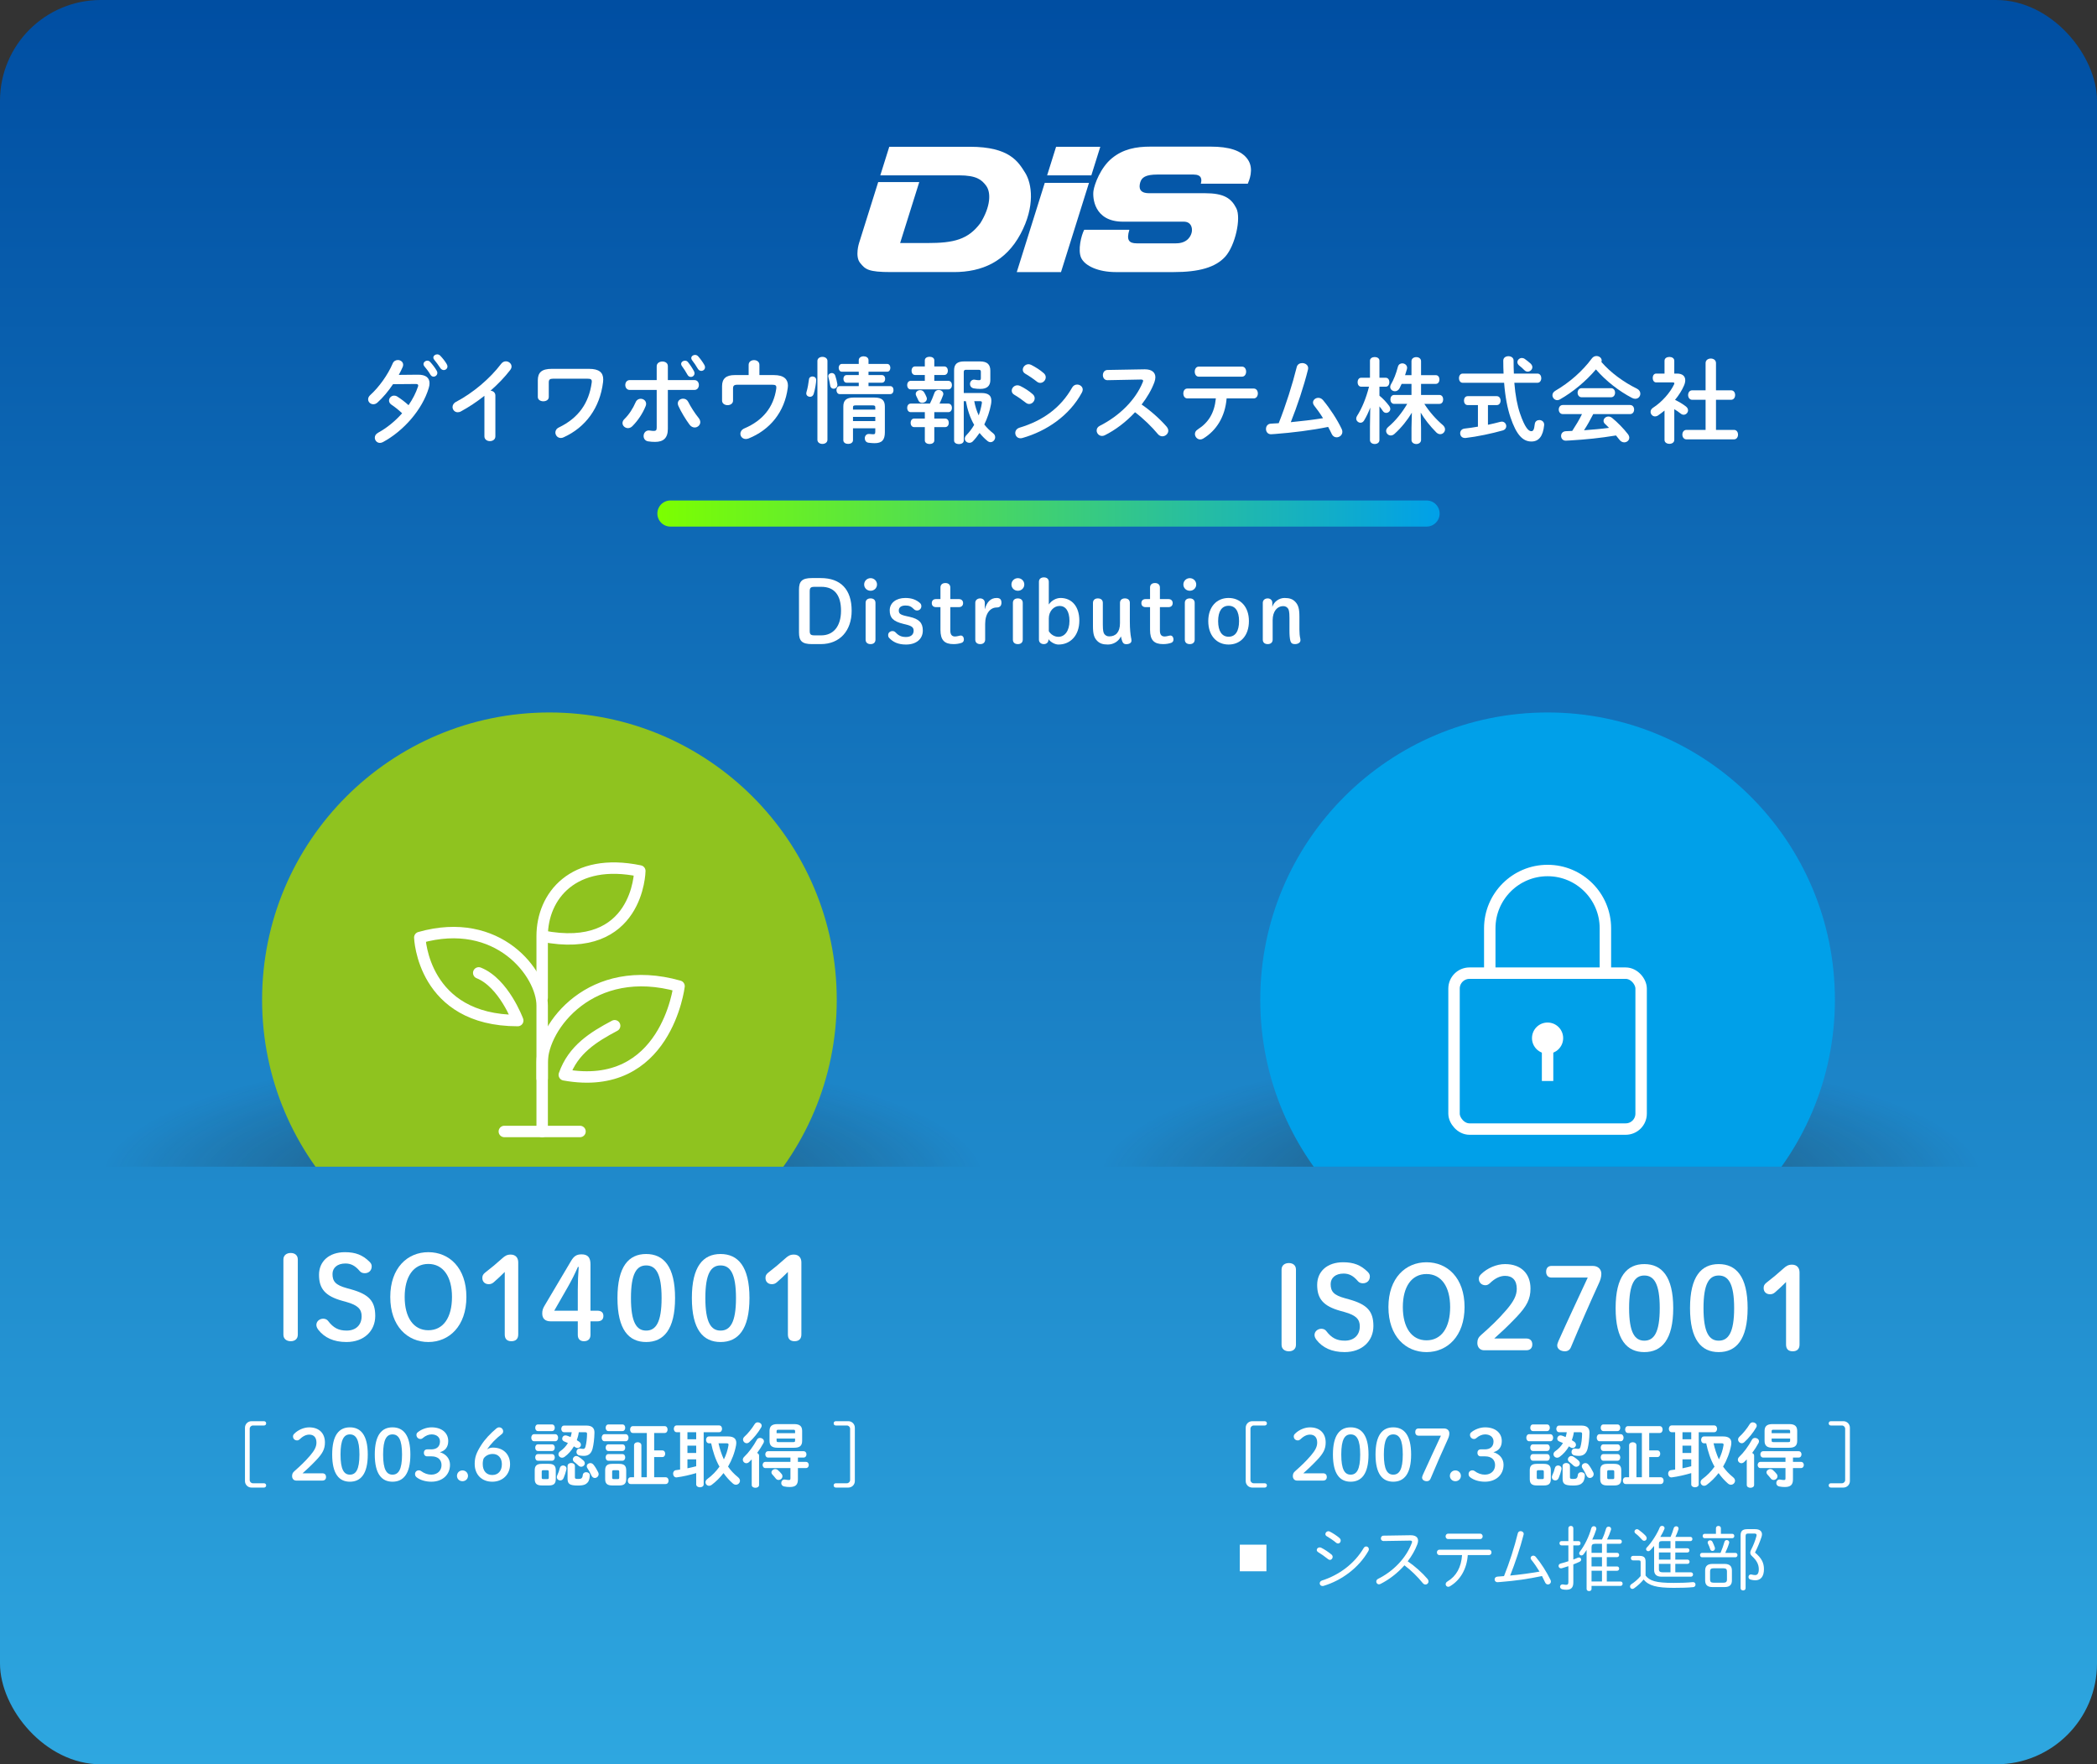
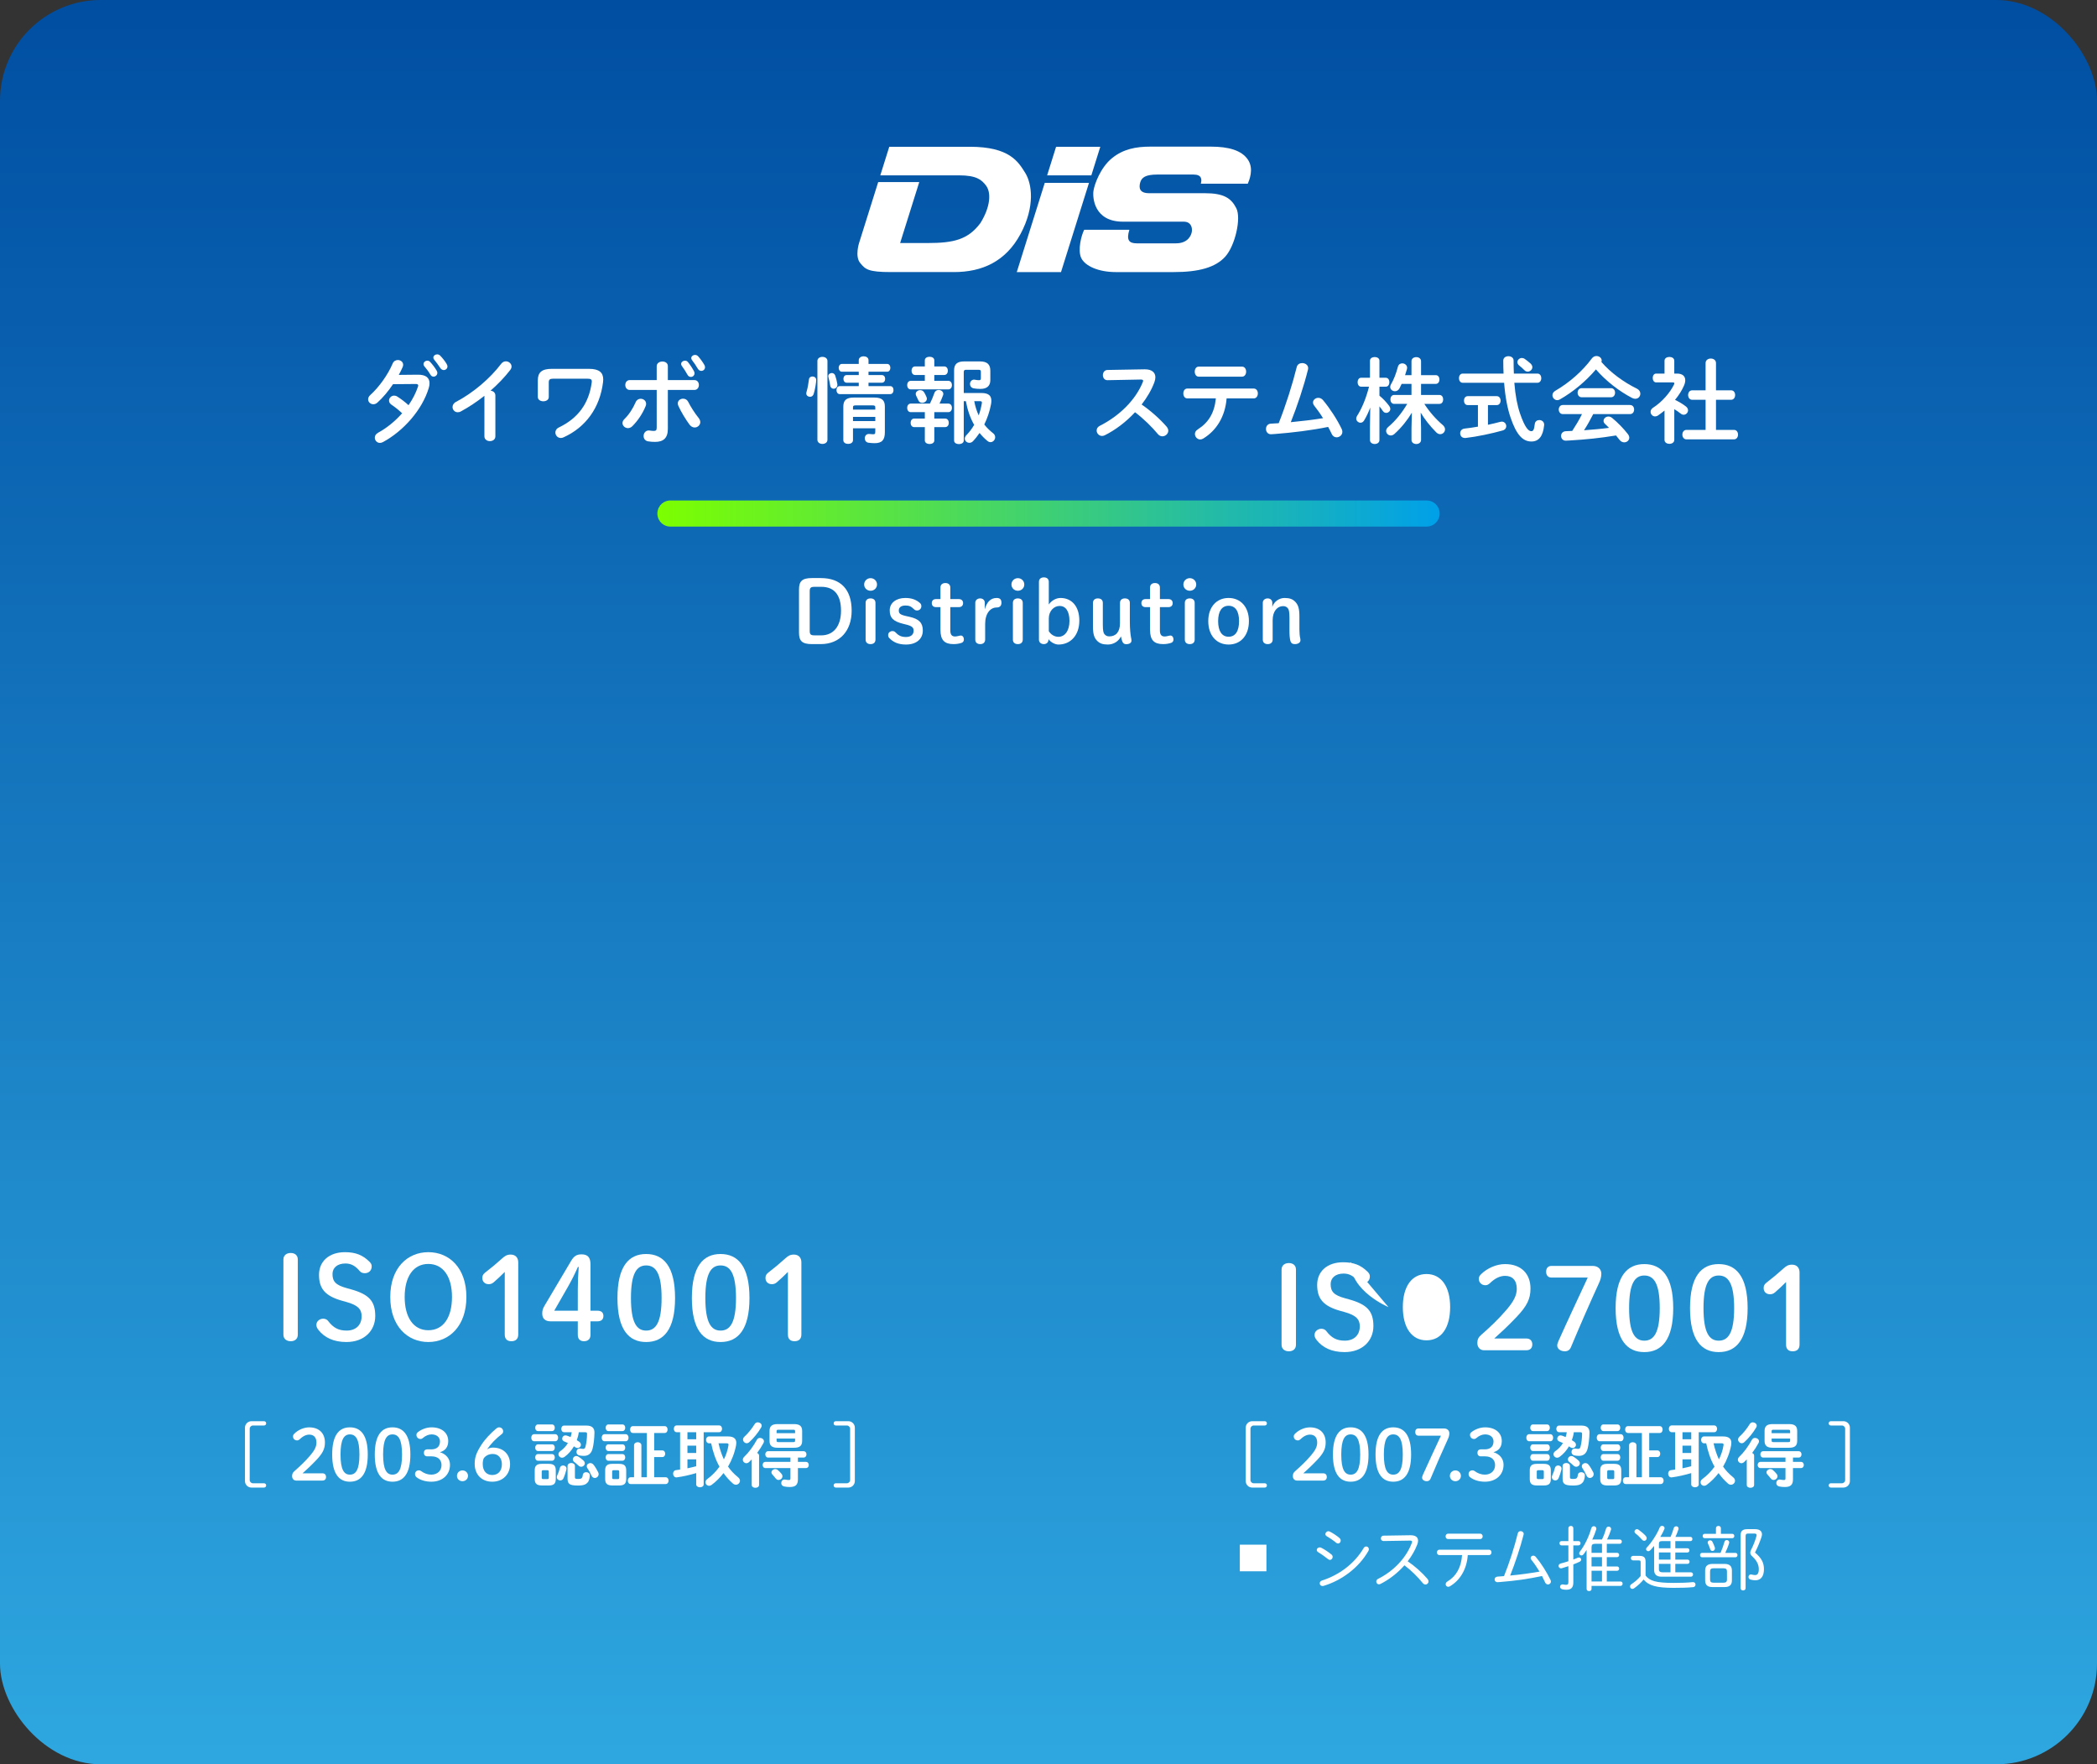
<svg xmlns="http://www.w3.org/2000/svg" xmlns:xlink="http://www.w3.org/1999/xlink" viewBox="0 0 416 350">
  <rect x="0" y="0" width="416" height="350" fill="#333333" stroke="none" />
  <defs>
    <style>.cls-1{stroke:url(#_名称未設定グラデーション_6);stroke-width:5.185px;}.cls-1,.cls-2,.cls-3,.cls-4{fill:none;}.cls-1,.cls-3{stroke-miterlimit:10;}.cls-1,.cls-4{stroke-linecap:round;}.cls-5{fill:url(#radial-gradient);}.cls-5,.cls-6{mix-blend-mode:multiply;}.cls-7{fill:#fff;}.cls-8{fill:#00a0e9;}.cls-3,.cls-4{stroke:#fff;stroke-width:2.268px;}.cls-4{stroke-linejoin:round;}.cls-9{isolation:isolate;}.cls-6{fill:url(#radial-gradient-2);}.cls-10{fill:url(#linear-gradient);}.cls-11{clip-path:url(#clippath);}.cls-12{fill:#8fc31f;}</style>
    <linearGradient id="linear-gradient" x1="208" y1="350" x2="208" y2="0" gradientUnits="userSpaceOnUse">
      <stop offset="0" stop-color="#2ea7e0" />
      <stop offset="1" stop-color="#004ea2" />
    </linearGradient>
    <linearGradient id="_名称未設定グラデーション_6" x1="130.407" y1="101.873" x2="285.593" y2="101.873" gradientUnits="userSpaceOnUse">
      <stop offset="0" stop-color="#7cff00" />
      <stop offset="1" stop-color="#00a0e9" />
    </linearGradient>
    <clipPath id="clippath">
-       <polyline class="cls-2" points="416 231.453 416 126.453 0 126.453 0 231.453" />
-     </clipPath>
+       </clipPath>
    <radialGradient id="radial-gradient" cx="594.226" cy="333.709" fx="594.226" fy="333.709" r="68.429" gradientTransform="translate(-652.959 110.28) scale(1.28 .371)" gradientUnits="userSpaceOnUse">
      <stop offset="0" stop-color="#231815" stop-opacity=".5" />
      <stop offset="1" stop-color="#231815" stop-opacity="0" />
    </radialGradient>
    <radialGradient id="radial-gradient-2" cx="748.924" fx="748.924" r="68.429" xlink:href="#radial-gradient" />
  </defs>
  <g class="cls-9">
    <g id="_レイヤー_2">
      <g id="_レイヤー_1-2">
        <rect class="cls-10" width="416" height="350" rx="20" ry="20" />
        <path class="cls-7" d="M162.825,114.677c3.913,0,6.125,2.212,6.125,6.481,0,3.947-2.314,6.619-6.143,6.619h-1.735c-2.008,0-2.568-.664-2.568-2.297v-8.507c0-1.634.561-2.297,2.568-2.297h1.753ZM161.583,116.413c-.782,0-.953.221-.953.901v7.826c0,.681.171.902.953.902h1.344c2.399,0,3.913-1.804,3.913-4.884,0-3.096-1.31-4.746-3.913-4.746h-1.344Z" />
        <path class="cls-7" d="M173.981,115.953c0,.698-.562,1.242-1.276,1.242-.714,0-1.275-.544-1.275-1.242,0-.697.562-1.259,1.275-1.259.715,0,1.276.562,1.276,1.259ZM171.719,119.594c0-.562.374-.885.986-.885s.97.34.97.885v7.299c0,.544-.357.885-.97.885s-.986-.323-.986-.885v-7.299Z" />
        <path class="cls-7" d="M179.206,123.762c-2.025-.493-2.705-1.208-2.705-2.688,0-1.463,1.259-2.449,3.096-2.449,1.226,0,2.144.323,2.909,1.003.188.171.272.357.272.647,0,.442-.357.833-.851.833-.204,0-.425-.067-.578-.221-.612-.612-1.004-.766-1.735-.766-.936,0-1.311.459-1.311.97,0,.596.222.851,1.531,1.14l.612.136c1.889.426,2.62,1.191,2.62,2.723,0,1.65-1.259,2.773-3.334,2.773-1.565,0-2.569-.494-3.318-1.293-.17-.171-.221-.323-.221-.613,0-.442.392-.766.851-.766.255,0,.459.086.646.29.578.612,1.123.885,2.042.885,1.004,0,1.514-.511,1.514-1.242,0-.63-.323-.936-1.479-1.226l-.562-.136Z" />
        <path class="cls-7" d="M188.523,125.106c0,.834.357,1.157.919,1.157.187,0,.323-.017.629-.085.204-.051.375-.103.545-.103.323,0,.596.29.596.8,0,.323-.171.545-.442.646-.477.17-1.055.256-1.6.256-1.786,0-2.603-.766-2.603-2.824v-4.509h-.868c-.562,0-.851-.323-.851-.8s.289-.8.851-.8h.868v-2.297c0-.562.374-.885.986-.885.596,0,.97.341.97.885v2.297h1.685c.544,0,.851.323.851.8s-.307.8-.851.8h-1.685v4.661Z" />
        <path class="cls-7" d="M195.432,126.893c0,.544-.375.885-.97.885-.612,0-.987-.323-.987-.885v-7.316c0-.51.408-.867.97-.867.545,0,.919.357.919.867v1.311c.392-1.497,1.191-2.263,2.348-2.263.715,0,.953.34.953.952,0,.579-.307.936-.953.936-1.225,0-2.279,1.141-2.279,3.267v3.114Z" />
        <path class="cls-7" d="M203.199,115.953c0,.698-.562,1.242-1.276,1.242-.714,0-1.275-.544-1.275-1.242,0-.697.562-1.259,1.275-1.259.715,0,1.276.562,1.276,1.259ZM200.937,119.594c0-.562.374-.885.986-.885s.97.34.97.885v7.299c0,.544-.357.885-.97.885s-.986-.323-.986-.885v-7.299Z" />
        <path class="cls-7" d="M207.992,126.91c0,.511-.374.868-.919.868-.562,0-.97-.357-.97-.868v-11.484c0-.562.375-.885.987-.885s.97.341.97.885v4.492c.527-.766,1.429-1.293,2.331-1.293,2.194,0,3.726,1.633,3.726,4.491,0,2.96-1.786,4.747-4.135,4.747-.68,0-1.531-.442-1.99-1.072v.119ZM208.061,125.208c.391.663,1.123,1.123,1.905,1.123,1.242,0,2.194-1.157,2.194-3.147,0-1.974-.782-2.978-1.939-2.978-1.174,0-2.16,1.038-2.16,2.483v2.519Z" />
        <path class="cls-7" d="M216.821,119.594c0-.545.375-.885.97-.885.613,0,.987.323.987.885v4.321c0,1.275.136,1.667.323,1.889.221.271.511.442.953.442,1.275,0,2.126-.817,2.126-2.62v-4.032c0-.545.375-.885.97-.885.613,0,.987.323.987.885v3.691c0,1.531.119,2.552.238,3.199.034.136.085.34.085.612,0,.442-.426.697-1.055.697-.408,0-.63-.188-.783-.596-.085-.255-.187-.596-.255-.952-.408.918-1.412,1.616-2.586,1.616-1.038,0-1.65-.222-2.178-.783-.562-.612-.783-1.31-.783-2.892v-4.594Z" />
        <path class="cls-7" d="M230.101,125.106c0,.834.357,1.157.919,1.157.187,0,.323-.017.629-.085.204-.051.375-.103.545-.103.323,0,.596.29.596.8,0,.323-.171.545-.442.646-.477.17-1.055.256-1.6.256-1.786,0-2.603-.766-2.603-2.824v-4.509h-.868c-.562,0-.851-.323-.851-.8s.289-.8.851-.8h.868v-2.297c0-.562.374-.885.986-.885.596,0,.97.341.97.885v2.297h1.685c.544,0,.851.323.851.8s-.307.8-.851.8h-1.685v4.661Z" />
        <path class="cls-7" d="M237.307,115.953c0,.698-.562,1.242-1.276,1.242-.714,0-1.275-.544-1.275-1.242,0-.697.562-1.259,1.275-1.259.715,0,1.276.562,1.276,1.259ZM235.044,119.594c0-.562.374-.885.986-.885s.97.34.97.885v7.299c0,.544-.357.885-.97.885s-.986-.323-.986-.885v-7.299Z" />
        <path class="cls-7" d="M239.695,123.218c0-2.876,1.701-4.594,4.032-4.594s4.032,1.718,4.032,4.594c0,2.892-1.668,4.645-4.032,4.645-2.349,0-4.032-1.753-4.032-4.645ZM245.803,123.218c0-1.974-.731-3.046-2.075-3.046-1.327,0-2.076,1.072-2.076,3.046,0,1.99.749,3.096,2.076,3.096,1.344,0,2.075-1.105,2.075-3.096Z" />
        <path class="cls-7" d="M252.399,120.411c.289-1.038,1.361-1.786,2.416-1.786,1.021,0,1.633.221,2.161.782.561.612.799,1.311.799,2.893v2.568c0,.63.052,1.379.188,1.872.017.085.017.221.017.289,0,.426-.442.749-1.105.749-.493,0-.766-.204-.885-.613-.153-.562-.188-1.275-.188-2.126v-2.468c0-1.275-.136-1.684-.323-1.905-.221-.272-.51-.425-.936-.425-1.156,0-2.075,1.021-2.075,2.79v3.862c0,.544-.375.885-.97.885-.613,0-.987-.323-.987-.885v-7.316c0-.51.408-.867.97-.867.545,0,.919.357.919.867v.834Z" />
        <path class="cls-7" d="M82.906,74.333c1.53-.019,2.305.59,2.305,1.696,0,.295-.056.626-.166.977-1.29,4.276-4.978,8.479-9.069,10.691-.202.11-.424.166-.608.166-.59,0-1.014-.498-1.014-1.032,0-.369.185-.737.664-.995,1.751-.958,3.392-2.304,4.755-3.853-.811-.756-1.529-1.309-2.138-1.714-.332-.239-.461-.516-.461-.811,0-.498.442-.977,1.014-.977.203,0,.424.056.646.203.719.461,1.456,1.014,2.212,1.696.811-1.18,1.456-2.433,1.861-3.65.037-.092.056-.184.056-.258,0-.203-.147-.295-.498-.295l-4.497.037c-.94,1.401-2.028,2.691-3.097,3.65-.258.239-.553.332-.812.332-.571,0-1.032-.442-1.032-.977,0-.276.129-.59.442-.866,1.715-1.548,3.466-3.981,4.424-6.23.203-.498.627-.701,1.032-.701.535,0,1.051.369,1.051.94,0,.129-.019.276-.092.442-.222.516-.479,1.032-.774,1.566l3.797-.037ZM84.013,72.231c0-.369.368-.682.773-.682.185,0,.388.074.554.258.461.498.958,1.143,1.29,1.733.092.147.129.295.129.442,0,.424-.368.737-.756.737-.239,0-.461-.129-.627-.406-.368-.645-.829-1.216-1.216-1.677-.11-.129-.147-.276-.147-.406ZM85.966,70.941c0-.369.369-.645.756-.645.203,0,.424.073.608.258.442.461.94,1.069,1.272,1.641.11.184.166.35.166.498,0,.424-.351.719-.738.719-.239,0-.497-.129-.682-.405-.368-.572-.829-1.18-1.217-1.659-.11-.129-.166-.276-.166-.405Z" />
        <path class="cls-7" d="M96.097,78.517c-1.529,1.217-3.133,2.267-4.663,3.097-.221.129-.442.166-.646.166-.59,0-1.014-.498-1.014-1.032,0-.369.203-.774.701-1.032,3.336-1.751,6.709-4.59,8.958-7.558.258-.332.59-.479.922-.479.571,0,1.124.442,1.124,1.032,0,.203-.074.442-.258.682-1.088,1.419-2.434,2.82-3.908,4.11.498.037.959.369.959.958v8.092c0,.645-.535.958-1.088.958-.534,0-1.088-.313-1.088-.958v-8.037Z" />
        <path class="cls-7" d="M116.866,73.171c1.99,0,2.802.737,2.802,2.102,0,.185-.019.369-.037.553-.627,5.069-3.429,8.94-7.834,10.931-.185.092-.368.129-.553.129-.627,0-1.069-.534-1.069-1.087,0-.369.203-.774.719-1.014,3.853-1.862,5.936-4.811,6.488-8.884.019-.092.019-.166.019-.222,0-.424-.221-.553-.866-.553h-6.839c-.645,0-.829.203-.829.756v2.875c0,.571-.534.848-1.088.848-.534,0-1.087-.276-1.087-.848v-3.318c0-1.548.774-2.268,2.765-2.268h7.41Z" />
        <path class="cls-7" d="M127.106,79.107c.534,0,1.068.387,1.068.995,0,.147-.018.295-.092.461-.59,1.456-1.512,2.857-2.636,3.981-.276.276-.59.387-.866.387-.59,0-1.088-.461-1.088-.996,0-.276.111-.553.388-.811.921-.903,1.677-2.083,2.229-3.355.203-.461.59-.664.996-.664ZM132.488,85.079c0,1.862-.921,2.581-2.525,2.581-.424,0-.903-.019-1.419-.11-.59-.111-.866-.572-.866-1.051,0-.553.368-1.106,1.032-1.106.055,0,.129,0,.203.018.35.056.571.074.792.074.405,0,.571-.129.571-.664v-7.465h-5.346c-.59,0-.885-.498-.885-.977,0-.498.295-.977.885-.977h5.346v-2.746c0-.627.571-.94,1.125-.94.553,0,1.087.295,1.087.903v2.783h5.272c.59,0,.885.479.885.977,0,.479-.295.977-.885.977h-5.272v7.723ZM138.571,82.886c.239.295.351.59.351.848,0,.608-.535,1.069-1.106,1.069-.35,0-.737-.166-1.032-.572-.719-.958-1.695-2.562-2.212-3.723-.073-.166-.11-.332-.11-.479,0-.59.516-.94,1.051-.94.405,0,.792.185,1.014.627.461.94,1.346,2.322,2.046,3.17ZM135.124,72.195c0-.369.369-.646.756-.646.222,0,.424.074.59.277.424.516.885,1.216,1.198,1.806.074.147.11.295.11.424,0,.424-.35.719-.719.719-.258,0-.516-.129-.682-.442-.295-.553-.756-1.253-1.125-1.751-.092-.129-.129-.258-.129-.387ZM137.134,71.034c0-.351.35-.627.737-.627.221,0,.442.074.626.276.425.479.903,1.125,1.235,1.714.093.166.129.313.129.461,0,.424-.35.719-.737.719-.258,0-.516-.129-.7-.442-.313-.553-.756-1.198-1.143-1.696-.11-.147-.147-.276-.147-.405Z" />
-         <path class="cls-7" d="M153.529,74.407c2.027,0,2.783.866,2.783,2.101,0,.147-.019.295-.037.442-.627,4.792-3.521,8.313-7.76,10.027-.203.074-.388.111-.554.111-.663,0-1.087-.498-1.087-1.051,0-.387.239-.811.792-1.051,3.65-1.548,5.788-4.203,6.323-7.852.019-.111.019-.203.019-.277,0-.424-.222-.534-.849-.534h-6.856c-.701,0-.885.203-.885.774v2.378c0,.59-.535.903-1.088.903-.534,0-1.088-.313-1.088-.903v-2.875c0-1.475.793-2.193,2.508-2.193h2.765v-2.028c0-.626.534-.94,1.069-.94.534,0,1.068.313,1.068.94v2.028h2.876Z" />
        <path class="cls-7" d="M161.18,74.683c.368,0,.737.24.737.682,0,.553-.222,1.898-.498,2.783-.129.406-.424.571-.737.571-.368,0-.737-.258-.737-.682,0-.073.019-.147.037-.239.239-.756.405-1.788.498-2.525.036-.405.368-.59.7-.59ZM164.147,87.236c0,.553-.498.829-.996.829-.497,0-.995-.276-.995-.829v-15.631c0-.535.498-.811.995-.811.498,0,.996.276.996.811v15.631ZM166.119,76.231v.129c0,.479-.387.756-.755.756-.295,0-.59-.184-.664-.59-.092-.535-.221-1.235-.351-1.677-.019-.074-.036-.147-.036-.221,0-.387.35-.627.7-.627.276,0,.571.166.682.516.185.553.351,1.217.424,1.714ZM170.359,75.918h-2.415c-.424,0-.627-.387-.627-.755,0-.387.203-.756.627-.756h2.415v-.664h-3.337c-.424,0-.645-.387-.645-.774s.221-.774.645-.774h3.337v-.737c0-.516.479-.774.977-.774.479,0,.958.258.958.774v.737h3.688c.441,0,.645.387.645.774s-.203.774-.645.774h-3.688v.664h2.654c.443,0,.646.369.646.756,0,.368-.202.755-.646.755h-2.654v.682h4.313c.442,0,.646.387.646.792,0,.387-.203.792-.646.792h-10.027c-.424,0-.645-.405-.645-.792,0-.405.221-.792.645-.792h3.779v-.682ZM173.474,78.867c1.549,0,2.064.608,2.064,1.788v5.087c0,1.512-.553,2.175-2.046,2.175-.368,0-.829-.037-1.216-.092-.498-.074-.719-.479-.719-.885,0-.424.276-.848.773-.848h.111c.331.037.534.055.719.055.368,0,.479-.037.479-.553v-.627h-4.424v2.359c0,.498-.479.737-.958.737s-.959-.239-.959-.737v-6.672c0-1.18.535-1.788,2.064-1.788h4.11ZM169.788,80.416c-.479,0-.572.092-.572.424v.424h4.424v-.424c0-.332-.11-.424-.59-.424h-3.262ZM173.64,82.701h-4.424v.83h4.424v-.83Z" />
        <path class="cls-7" d="M187.317,72.692c.479,0,.72.424.72.848,0,.424-.24.848-.72.848h-1.972v1.161h2.783c.479,0,.719.424.719.848,0,.424-.239.848-.719.848h-7.465c-.461,0-.701-.424-.701-.848,0-.424.24-.848.701-.848h2.802v-1.161h-1.936c-.461,0-.701-.424-.701-.848,0-.424.24-.848.701-.848h1.936v-1.216c0-.479.479-.701.939-.701.479,0,.94.221.94.701v1.216h1.972ZM183.466,81.761h-2.802c-.461,0-.701-.424-.701-.848,0-.424.24-.848.701-.848h3.815c.313-.608.59-1.272.885-2.101.147-.424.497-.608.848-.608.461,0,.922.313.922.792,0,.092-.019.184-.056.276-.221.608-.461,1.162-.7,1.641h1.751c.479,0,.719.424.719.848,0,.424-.239.848-.719.848h-2.783v1.272h2.156c.479,0,.719.424.719.848,0,.424-.239.848-.719.848h-2.156v2.654c0,.461-.461.7-.94.7-.461,0-.939-.239-.939-.7v-2.654h-2.12c-.461,0-.7-.424-.7-.848,0-.424.239-.848.7-.848h2.12v-1.272ZM181.659,78.148c0-.442.442-.756.885-.756.313,0,.627.147.811.479.166.295.295.535.424.848.056.129.093.258.093.369,0,.498-.479.83-.94.83-.295,0-.571-.129-.719-.442-.147-.332-.258-.571-.442-.921-.073-.147-.11-.277-.11-.406ZM194.69,77.964c1.493,0,1.973.59,1.973,1.53,0,.24-.019.479-.073.737-.259,1.382-.72,2.728-1.327,3.981.497.645,1.087,1.216,1.77,1.751.276.221.387.498.387.774,0,.498-.405.977-.922.977-.202,0-.405-.074-.608-.24-.571-.46-1.105-1.014-1.566-1.585-.405.59-.848,1.161-1.327,1.659-.203.203-.442.295-.682.295-.479,0-.922-.351-.922-.812,0-.221.092-.479.332-.719.571-.59,1.087-1.271,1.529-2.027-.829-1.438-1.346-3.06-1.641-4.7h-.424v7.815c0,.46-.479.7-.958.7s-.959-.24-.959-.7v-13.936c0-1.235.627-1.77,2.01-1.77h3.097c1.456,0,2.082.59,2.082,1.844v1.861c0,1.198-.719,1.751-1.972,1.751-.442,0-.959-.037-1.327-.11-.517-.11-.737-.498-.737-.866,0-.424.295-.866.811-.866.056,0,.111,0,.166.018.313.074.608.092.83.092.258,0,.35-.11.35-.369v-1.291c0-.313-.092-.405-.497-.405h-2.434c-.332,0-.461.129-.461.442v4.166h3.502ZM193.271,79.586c.185.977.461,1.917.885,2.82.276-.792.498-1.604.627-2.452v-.11c0-.185-.093-.258-.369-.258h-1.143Z" />
-         <path class="cls-7" d="M204.872,78.204c.277.24.388.535.388.811,0,.572-.498,1.125-1.088,1.125-.221,0-.461-.074-.682-.258-.646-.517-1.622-1.198-2.268-1.567-.368-.203-.516-.516-.516-.811,0-.535.479-1.069,1.124-1.069.166,0,.369.037.553.129.867.424,1.77.996,2.488,1.641ZM213.684,76.287c.553,0,1.105.406,1.105.996,0,.184-.055.387-.166.59-2.451,4.553-6.985,7.649-11.797,9.013-.129.037-.276.056-.387.056-.646,0-1.032-.516-1.032-1.051,0-.424.258-.866.848-1.051,4.553-1.364,8.147-3.889,10.451-7.981.24-.405.608-.571.978-.571ZM207.066,74.038c.276.24.387.535.387.811,0,.571-.498,1.106-1.088,1.106-.221,0-.46-.074-.682-.258-.646-.516-1.622-1.18-2.268-1.548-.368-.203-.516-.498-.516-.811,0-.534.497-1.087,1.143-1.087.166,0,.369.055.553.147.83.424,1.751.996,2.471,1.641Z" />
        <path class="cls-7" d="M227.028,73.264h.11c1.364,0,2.064.627,2.064,1.585,0,.295-.073.626-.202.995-.572,1.53-1.457,3.023-2.525,4.405,1.714,1.162,3.631,2.857,4.939,4.369.24.277.351.572.351.83,0,.608-.571,1.106-1.18,1.106-.295,0-.627-.129-.885-.442-1.144-1.382-2.839-3.06-4.534-4.332-1.788,1.936-3.927,3.539-6.01,4.571-.184.092-.368.129-.534.129-.627,0-1.069-.535-1.069-1.069,0-.368.185-.719.627-.94,3.834-1.935,7.06-5.069,8.516-8.645.056-.11.074-.221.074-.295,0-.166-.147-.239-.461-.239l-6.6.129c-.607.019-.921-.498-.921-.995,0-.517.313-1.014.903-1.032l7.336-.129Z" />
        <path class="cls-7" d="M243.335,79.033c-.295,3.613-2.01,6.377-4.664,7.981-.203.11-.387.166-.571.166-.59,0-1.051-.534-1.051-1.087,0-.313.147-.645.553-.903,2.139-1.364,3.318-3.263,3.595-6.157h-5.659c-.534,0-.792-.498-.792-.977,0-.498.258-.977.792-.977h13.18c.534,0,.812.479.812.977,0,.479-.277.977-.812.977h-5.382ZM246.395,72.729c.534,0,.811.498.811.996s-.276.996-.811.996h-8.59c-.534,0-.793-.498-.793-.996s.259-.996.793-.996h8.59Z" />
        <path class="cls-7" d="M262.462,82.959c-.571-.922-1.18-1.77-1.751-2.488-.166-.222-.24-.442-.24-.627,0-.516.498-.922,1.051-.922.313,0,.664.129.94.461,1.346,1.604,2.839,3.89,3.705,5.732.092.203.129.387.129.553,0,.645-.571,1.087-1.143,1.087-.369,0-.756-.203-.959-.645-.203-.461-.461-.921-.719-1.419-3.244.664-7.097,1.143-10.507,1.401-.295.019-.7.055-.829.055-.664,0-.995-.516-.995-1.05,0-.516.313-1.014.958-1.051.517-.037,1.032-.055,1.566-.092,1.438-3.631,2.71-7.668,3.576-11.133.129-.553.608-.792,1.088-.792.59,0,1.18.369,1.18,1.014,0,.074-.019.185-.037.276-.829,3.336-2.119,7.189-3.41,10.433,2.139-.203,4.276-.461,6.396-.792Z" />
        <path class="cls-7" d="M270.019,76.71c-.461,0-.7-.442-.7-.885s.239-.885.683-.885h1.77v-3.392c0-.479.479-.719.939-.719.479,0,.94.24.94.719v3.392h1.271c.461,0,.7.442.7.885s-.239.885-.7.885h-1.271v1.788c.682.535,1.419,1.327,1.954,2.064.146.203.202.387.202.571,0,.442-.405.774-.811.774-.24,0-.498-.11-.664-.369-.202-.313-.442-.626-.682-.921v6.672c0,.535-.461.792-.94.792-.461,0-.939-.258-.939-.792v-2.654l.055-3.779c-.35.94-.774,1.825-1.234,2.581-.185.295-.443.424-.701.424-.424,0-.848-.369-.848-.83,0-.166.056-.332.166-.516.977-1.53,1.788-3.502,2.378-5.807h-1.567ZM285.558,78.351c.498,0,.737.442.737.885s-.239.885-.737.885h-3.005c1.032,1.604,2.341,3.078,3.669,4.203.312.277.441.572.441.848,0,.516-.424.958-.958.958-.258,0-.534-.111-.793-.369-1.253-1.272-2.285-2.581-3.078-3.908l.074,3.078v2.341c0,.535-.479.811-.94.811-.479,0-.958-.276-.958-.811v-2.341l.073-3.06c-.866,1.438-2.046,2.949-3.465,4.221-.24.203-.479.295-.719.295-.498,0-.922-.424-.922-.903,0-.258.129-.535.405-.774,1.475-1.235,2.765-2.857,3.778-4.59h-2.599c-.479,0-.737-.442-.737-.885s.258-.885.737-.885h3.447v-2.193h-1.954c-.147.313-.276.608-.424.885-.222.405-.571.571-.903.571-.479,0-.94-.35-.94-.848,0-.147.037-.313.129-.479.572-.958,1.032-2.138,1.401-3.539.129-.461.479-.664.866-.664.461,0,.959.332.959.885,0,.074-.019.166-.037.258-.111.405-.24.811-.369,1.198h1.272v-2.765c0-.553.479-.811.958-.811.461,0,.94.258.94.811v2.765h2.931c.479,0,.719.424.719.866,0,.424-.239.866-.719.866h-2.931v2.193h3.649Z" />
        <path class="cls-7" d="M298.273,74.112c-.037-.811-.056-1.678-.056-2.581,0-.59.517-.867,1.014-.867.517,0,1.032.277,1.032.848,0,.921.019,1.788.056,2.599h4.682c.498,0,.756.461.756.903,0,.46-.258.921-.756.921h-4.59c.203,2.543.59,4.516,1.125,6.083.977,2.839,1.695,3.521,2.23,3.521.35,0,.571-.185.7-1.419.056-.535.479-.792.903-.792.479,0,.958.332.958.903v.092c-.221,2.249-1.087,3.263-2.525,3.263-1.677,0-2.968-1.253-4.165-4.83-.59-1.751-1.032-4-1.254-6.82h-8.221c-.479,0-.737-.461-.737-.921,0-.442.258-.903.737-.903h8.11ZM293.186,80.36h-2.027c-.497,0-.737-.442-.737-.885s.24-.885.737-.885h5.77c.498,0,.756.442.756.885s-.258.885-.756.885h-1.751v3.908c.866-.185,1.714-.387,2.47-.59.093-.019.185-.037.276-.037.535,0,.885.442.885.903,0,.351-.202.701-.7.848-2.156.608-5.087,1.235-7.373,1.493h-.129c-.627,0-.94-.46-.94-.94,0-.424.276-.848.848-.921.83-.092,1.752-.221,2.673-.387v-4.276ZM303.638,72.121c.239.24.35.479.35.719,0,.479-.442.885-.922.885-.221,0-.442-.074-.645-.276-.369-.369-.646-.627-1.051-.94-.24-.203-.351-.442-.351-.664,0-.442.405-.829.885-.829.185,0,.388.055.571.184.406.295.774.572,1.162.922Z" />
        <path class="cls-7" d="M324.725,77.098c.479.24.682.627.682.996,0,.534-.387,1.014-.995,1.014-.203,0-.405-.037-.645-.166-2.544-1.309-5.217-3.392-7.171-5.659-1.954,2.304-4.516,4.46-7.151,5.954-.185.111-.351.147-.517.147-.534,0-.958-.479-.958-.977,0-.313.166-.646.571-.885,2.82-1.641,5.382-3.89,7.263-6.433.239-.313.571-.461.902-.461.535,0,1.032.369,1.032.885,0,.092-.019.184-.055.295,1.806,2.101,4.46,4.037,7.041,5.29ZM316.062,82.148c-.553,1.106-1.161,2.175-1.825,3.207,1.659-.129,3.318-.258,4.958-.479-.258-.276-.534-.535-.773-.756-.222-.203-.313-.424-.313-.627,0-.46.442-.866.977-.866.24,0,.479.092.719.276,1.088.885,2.305,2.139,3.115,3.189.203.258.295.516.295.737,0,.535-.479.922-.995.922-.332,0-.682-.147-.959-.516-.202-.276-.441-.571-.682-.848-3.188.516-5.788.792-9.216.996-.13,0-.571.037-.756.037-.608,0-.922-.479-.922-.94s.295-.903.94-.94l1.271-.055c.7-1.088,1.383-2.175,1.936-3.336h-3.797c-.535,0-.812-.461-.812-.903,0-.461.276-.903.812-.903h13.326c.553,0,.812.442.812.903,0,.442-.259.903-.812.903h-7.299ZM319.582,77.005c.553,0,.811.442.811.903,0,.442-.258.903-.811.903h-5.807c-.534,0-.811-.461-.811-.903,0-.461.276-.903.811-.903h5.807Z" />
        <path class="cls-7" d="M332.14,87.272c0,.516-.479.774-.958.774-.498,0-.978-.258-.978-.774v-5.825c-.424.351-.848.664-1.271.958-.203.147-.424.203-.608.203-.497,0-.885-.442-.885-.903,0-.295.147-.59.479-.811,1.788-1.143,3.429-3.042,4.184-4.645.037-.092.056-.147.056-.203,0-.129-.11-.185-.332-.185h-3.28c-.461,0-.683-.442-.683-.885,0-.424.222-.866.683-.866h1.658v-2.544c0-.516.479-.756.978-.756.479,0,.958.24.958.756v2.544h.535c1.051,0,1.641.479,1.641,1.327,0,.295-.074.645-.24,1.032-.405.958-1.032,1.936-1.788,2.857.774.369,1.604.866,2.139,1.291.313.239.442.516.442.774,0,.479-.406.885-.866.885-.203,0-.406-.074-.608-.24-.369-.295-.793-.59-1.254-.866v6.101ZM338.352,79.31h-2.654c-.534,0-.811-.479-.811-.94,0-.479.276-.94.811-.94h2.654v-5.401c0-.608.517-.903,1.032-.903.517,0,1.032.295,1.032.903v5.401h2.986c.553,0,.811.46.811.94,0,.461-.258.94-.811.94h-2.986v5.972h3.558c.553,0,.811.461.811.94,0,.46-.258.94-.811.94h-9.419c-.534,0-.812-.479-.812-.94,0-.479.277-.94.812-.94h3.797v-5.972Z" />
        <polygon class="cls-7" points="218.276 29.116 209.506 29.116 207.726 34.794 216.497 34.794 218.276 29.116" />
        <path class="cls-7" d="M170.42,48.214l3.794-12.09h8.146l-3.795,12.09h5.416c5.238,0,8.052-.68,10.508-3.955,2.036-3.278,2.147-6.071,1.129-7.429-.883-1.179-1.918-2.045-5.364-2.045h-15.622l1.78-5.669h15.987c7.91,0,9.603,2.995,10.961,5.143,1.354,2.146,2.032,6.665-.904,12.146-2.937,5.484-7.627,7.57-13.22,7.57h-12.474c-4.53,0-5.098-.536-6.144-1.832-1.044-1.3-.198-3.929-.198-3.929Z" />
        <polygon class="cls-7" points="201.707 53.975 210.481 53.975 216.033 36.275 207.259 36.275 201.707 53.975" />
        <path class="cls-7" d="M228.22,29.088h11.975c3.558,0,6.13.736,7.374,2.6,1.244,1.865.2,4.179-.029,4.748h-9.322c.225-.82.225-1.811-1.468-1.811h-7.12c-2.372,0-3.165.566-3.447,1.612-.279,1.043-.14,2.09,1.783,2.09h11.042c3.788,0,5.227.987,6.242,2.965,1.022,1.98-.225,7.432-2.172,9.604-1.95,2.175-5.284,3.079-10.254,3.079h-11.468c-3.505,0-6.13-1.242-6.866-2.797-.733-1.554.028-4.548.593-5.591h8.957c-.621,2.032-.085,2.686,1.468,2.686h7.768c2.376,0,3.05-1.554,3.165-2.347.111-.82-.2-1.951-1.611-1.951h-12.062c-5.763,0-6.045-4.802-5.845-6.126.194-1.33,1.408-4.609,3.641-6.445,2.232-1.833,4.773-2.316,7.656-2.316Z" />
        <line class="cls-1" x1="133" y1="101.873" x2="283" y2="101.873" />
        <g class="cls-11">
          <rect class="cls-5" x="19.395" y="186.443" width="179.197" height="47.539" />
          <rect class="cls-6" x="217.408" y="186.443" width="179.197" height="47.539" />
          <path class="cls-8" d="M364.007,198.337c0,31.481-25.519,57-56.999,57s-57.001-25.519-57.001-57c0-31.48,25.521-57,57.001-57s56.999,25.52,56.999,57Z" />
          <circle class="cls-12" cx="108.993" cy="198.337" r="57" />
          <path class="cls-4" d="M107.555,224.46v-13.739c0-7.039,9.734-20.029,27.154-15.085,0,0-2.54,21.251-22.763,17.589,1.748-4.993,5.742-7.49,9.987-9.737" />
          <path class="cls-4" d="M107.555,197.918v-12.219c0-7.927,6.139-15.667,19.371-12.92,0,0-.25,16.728-19.371,12.92" />
          <path class="cls-4" d="M107.555,213.922v-14.449c0-6.295-8.704-17.909-24.277-13.488,0,0,.548,16.47,19.431,16.47,0,0-2.746-7.455-7.74-9.452" />
          <line class="cls-4" x1="100.048" y1="224.46" x2="115.062" y2="224.46" />
          <rect class="cls-3" x="288.449" y="193.053" width="37.115" height="30.93" rx="3.061" ry="3.061" />
          <path class="cls-7" d="M310.099,205.94c0,1.708-1.384,3.093-3.093,3.093-1.708,0-3.093-1.385-3.093-3.093,0-1.708,1.385-3.093,3.093-3.093,1.708,0,3.093,1.385,3.093,3.093Z" />
          <line class="cls-3" x1="307.007" y1="205.94" x2="307.007" y2="214.447" />
          <path class="cls-3" d="M295.538,193.053v-8.893c0-6.334,5.135-11.47,11.469-11.47,6.334,0,11.47,5.136,11.47,11.47v8.893" />
        </g>
        <path class="cls-7" d="M56.221,249.856c0-.84.636-1.293,1.451-1.293.816,0,1.406.453,1.406,1.293v14.92c0,.839-.59,1.292-1.406,1.292-.815,0-1.451-.453-1.451-1.292v-14.92Z" />
        <path class="cls-7" d="M67.934,258.064c-3.446-.952-4.648-2.427-4.648-5.17,0-2.676,1.995-4.489,5.147-4.489,2.108,0,3.515.566,4.853,1.882.294.295.453.544.453.93,0,.839-.59,1.36-1.383,1.36-.432,0-.771-.159-.976-.408-.975-1.156-1.836-1.52-2.856-1.52-1.61,0-2.562.862-2.562,2.086,0,1.475.612,2.2,2.856,2.812l.816.227c3.561.997,4.808,2.335,4.808,5.283,0,2.947-2.199,5.17-5.714,5.17-2.562,0-4.377-.885-5.578-2.427-.25-.34-.386-.635-.386-.975,0-.681.612-1.225,1.36-1.225.408,0,.771.182.952.431,1.066,1.406,2.109,1.928,3.696,1.928,1.837,0,2.971-1.111,2.971-2.857,0-1.36-.726-2.177-2.993-2.812l-.816-.227Z" />
        <path class="cls-7" d="M77.42,257.292c0-5.781,3.424-8.888,7.551-8.888,4.149,0,7.551,3.106,7.551,8.888,0,5.782-3.424,8.935-7.551,8.935s-7.551-3.13-7.551-8.935ZM89.665,257.292c0-4.036-1.746-6.553-4.693-6.553-2.948,0-4.693,2.517-4.693,6.553,0,4.06,1.745,6.599,4.693,6.599,2.971,0,4.693-2.517,4.693-6.599Z" />
        <path class="cls-7" d="M100.13,252.327c-.702.703-1.36,1.338-2.177,2.041-.317.272-.612.386-.997.386-.771,0-1.271-.499-1.271-1.225,0-.453.137-.726.521-1.043,1.225-.952,2.245-1.791,3.425-2.857.521-.476.952-.748,1.678-.748.975,0,1.496.635,1.496,1.542v14.308c0,.885-.499,1.338-1.36,1.338s-1.315-.453-1.315-1.338v-12.403Z" />
        <path class="cls-7" d="M109.224,262.123c-1.065,0-1.655-.544-1.655-1.542,0-.612.113-.998.499-1.633l5.215-8.798c.567-.952,1.089-1.314,2.087-1.314,1.27,0,1.769.657,1.769,1.995v9.184h1.36c.793,0,1.201.362,1.201,1.043,0,.68-.408,1.065-1.201,1.065h-1.36v2.676c0,.816-.477,1.27-1.293,1.27-.793,0-1.225-.453-1.225-1.27v-2.676h-5.396ZM114.621,255.841c0-1.519.068-2.993.182-4.512h-.158c-.59,1.338-1.225,2.63-2.019,4.014l-2.676,4.671h4.671v-4.173Z" />
        <path class="cls-7" d="M133.919,257.497c0,6.281-2.29,8.73-5.736,8.73-3.447,0-5.691-2.449-5.691-8.73,0-6.28,2.244-8.729,5.691-8.729,3.446,0,5.736,2.449,5.736,8.729ZM125.167,257.497c0,4.875,1.134,6.463,3.017,6.463,1.904,0,3.061-1.588,3.061-6.463s-1.156-6.462-3.061-6.462c-1.883,0-3.017,1.587-3.017,6.462Z" />
        <path class="cls-7" d="M148.679,257.497c0,6.281-2.29,8.73-5.736,8.73-3.447,0-5.691-2.449-5.691-8.73,0-6.28,2.244-8.729,5.691-8.729,3.446,0,5.736,2.449,5.736,8.729ZM139.926,257.497c0,4.875,1.134,6.463,3.017,6.463,1.904,0,3.061-1.588,3.061-6.463s-1.156-6.462-3.061-6.462c-1.883,0-3.017,1.587-3.017,6.462Z" />
        <path class="cls-7" d="M156.301,252.327c-.702.703-1.36,1.338-2.177,2.041-.317.272-.612.386-.997.386-.771,0-1.271-.499-1.271-1.225,0-.453.137-.726.521-1.043,1.225-.952,2.245-1.791,3.424-2.857.522-.476.953-.748,1.679-.748.975,0,1.496.635,1.496,1.542v14.308c0,.885-.499,1.338-1.36,1.338s-1.315-.453-1.315-1.338v-12.403Z" />
        <path class="cls-7" d="M254.234,251.856c0-.84.636-1.293,1.451-1.293.816,0,1.406.453,1.406,1.293v14.92c0,.839-.59,1.292-1.406,1.292-.815,0-1.451-.453-1.451-1.292v-14.92Z" />
        <path class="cls-7" d="M265.947,260.064c-3.446-.952-4.648-2.427-4.648-5.17,0-2.676,1.995-4.489,5.147-4.489,2.108,0,3.515.566,4.853,1.882.294.295.453.544.453.93,0,.839-.59,1.36-1.383,1.36-.432,0-.771-.159-.976-.408-.975-1.156-1.836-1.52-2.856-1.52-1.61,0-2.562.862-2.562,2.086,0,1.475.612,2.2,2.856,2.812l.816.227c3.561.997,4.808,2.335,4.808,5.283,0,2.947-2.199,5.17-5.714,5.17-2.562,0-4.377-.885-5.578-2.427-.25-.34-.386-.635-.386-.975,0-.681.612-1.225,1.36-1.225.408,0,.771.182.952.431,1.066,1.406,2.109,1.928,3.696,1.928,1.837,0,2.971-1.111,2.971-2.857,0-1.36-.726-2.177-2.993-2.812l-.816-.227Z" />
-         <path class="cls-7" d="M275.434,259.293c0-5.781,3.424-8.888,7.551-8.888,4.149,0,7.551,3.106,7.551,8.888,0,5.782-3.424,8.935-7.551,8.935s-7.551-3.13-7.551-8.935ZM287.678,259.293c0-4.036-1.746-6.553-4.693-6.553-2.948,0-4.693,2.517-4.693,6.553,0,4.06,1.745,6.599,4.693,6.599,2.971,0,4.693-2.517,4.693-6.599Z" />
+         <path class="cls-7" d="M275.434,259.293s-7.551-3.13-7.551-8.935ZM287.678,259.293c0-4.036-1.746-6.553-4.693-6.553-2.948,0-4.693,2.517-4.693,6.553,0,4.06,1.745,6.599,4.693,6.599,2.971,0,4.693-2.517,4.693-6.599Z" />
        <path class="cls-7" d="M302.776,265.528c.816,0,1.202.499,1.202,1.18,0,.68-.386,1.156-1.202,1.156h-8.367c-.815,0-1.337-.612-1.337-1.451,0-.657.227-1.134.702-1.542,1.814-1.609,3.334-2.993,5.103-5.057,1.405-1.655,2.018-2.834,2.018-4.149,0-1.7-.884-2.562-2.312-2.562-.93,0-1.95.408-3.039,1.474-.271.249-.544.386-.861.386-.771,0-1.315-.545-1.315-1.271,0-.362.114-.589.454-.93,1.201-1.179,3.038-1.995,4.739-1.995,3.242,0,5.056,1.95,5.056,4.853,0,2.086-.726,3.492-2.766,5.646-1.883,1.973-2.993,2.971-4.422,4.263h6.349Z" />
        <path class="cls-7" d="M315.973,251.131c1.021,0,1.7.635,1.7,1.564,0,.657-.204,1.27-.477,1.859-1.927,4.217-3.65,8.162-5.555,12.697-.204.499-.59.816-1.202.816-.793,0-1.519-.431-1.519-1.156,0-.227.09-.521.249-.885,1.859-4.149,3.832-8.321,5.805-12.584h-7.188c-.681,0-1.066-.453-1.066-1.156,0-.726.386-1.156,1.066-1.156h8.186Z" />
        <path class="cls-7" d="M331.933,259.497c0,6.281-2.29,8.73-5.736,8.73-3.447,0-5.691-2.449-5.691-8.73,0-6.28,2.244-8.729,5.691-8.729,3.446,0,5.736,2.449,5.736,8.729ZM323.18,259.497c0,4.875,1.134,6.463,3.017,6.463,1.904,0,3.061-1.588,3.061-6.463s-1.156-6.462-3.061-6.462c-1.883,0-3.017,1.587-3.017,6.462Z" />
        <path class="cls-7" d="M346.692,259.497c0,6.281-2.29,8.73-5.736,8.73-3.447,0-5.691-2.449-5.691-8.73,0-6.28,2.244-8.729,5.691-8.729,3.446,0,5.736,2.449,5.736,8.729ZM337.939,259.497c0,4.875,1.134,6.463,3.017,6.463,1.904,0,3.061-1.588,3.061-6.463s-1.156-6.462-3.061-6.462c-1.883,0-3.017,1.587-3.017,6.462Z" />
        <path class="cls-7" d="M354.314,254.327c-.702.703-1.36,1.338-2.177,2.041-.317.272-.612.386-.997.386-.771,0-1.271-.499-1.271-1.225,0-.453.137-.726.521-1.043,1.225-.952,2.245-1.791,3.424-2.857.522-.476.953-.748,1.679-.748.975,0,1.496.635,1.496,1.542v14.308c0,.885-.499,1.338-1.36,1.338s-1.315-.453-1.315-1.338v-12.403Z" />
        <path class="cls-7" d="M48.597,283.223c0-.714.574-1.288,1.288-1.288h2.479c.267,0,.435.182.435.434,0,.253-.183.421-.435.421h-2.199c-.336,0-.63.294-.63.63v10.198c0,.336.294.63.63.63h2.199c.252,0,.435.168.435.42s-.168.435-.435.435h-2.479c-.714,0-1.288-.574-1.288-1.289v-10.59Z" />
        <path class="cls-7" d="M63.939,292.271c.505,0,.743.309.743.729,0,.421-.238.715-.743.715h-5.168c-.505,0-.827-.378-.827-.896,0-.406.141-.7.435-.952,1.12-.995,2.059-1.85,3.151-3.124.869-1.022,1.247-1.751,1.247-2.563,0-1.051-.547-1.583-1.429-1.583-.574,0-1.205.252-1.877.91-.168.154-.337.238-.532.238-.477,0-.812-.336-.812-.784,0-.224.069-.364.28-.574.742-.729,1.877-1.232,2.927-1.232,2.004,0,3.124,1.204,3.124,2.997,0,1.289-.448,2.157-1.709,3.488-1.162,1.219-1.849,1.835-2.731,2.633h3.922Z" />
        <path class="cls-7" d="M72.958,288.546c0,3.88-1.414,5.393-3.544,5.393-2.129,0-3.516-1.513-3.516-5.393s1.387-5.393,3.516-5.393c2.13,0,3.544,1.513,3.544,5.393ZM67.552,288.546c0,3.012.7,3.992,1.862,3.992,1.177,0,1.892-.98,1.892-3.992s-.715-3.992-1.892-3.992c-1.162,0-1.862.98-1.862,3.992Z" />
        <path class="cls-7" d="M81.408,288.546c0,3.88-1.414,5.393-3.544,5.393-2.129,0-3.516-1.513-3.516-5.393s1.387-5.393,3.516-5.393c2.13,0,3.544,1.513,3.544,5.393ZM76.001,288.546c0,3.012.7,3.992,1.862,3.992,1.177,0,1.892-.98,1.892-3.992s-.715-3.992-1.892-3.992c-1.162,0-1.862.98-1.862,3.992Z" />
        <path class="cls-7" d="M85.544,287.523c1.135,0,1.737-.588,1.737-1.583,0-.812-.645-1.387-1.667-1.387-.589,0-1.205.267-1.709.7-.183.168-.336.21-.504.21-.421,0-.785-.35-.785-.784,0-.21.057-.378.21-.504.673-.589,1.751-1.022,2.788-1.022,2.045,0,3.306,1.12,3.306,2.717,0,1.149-.561,1.919-1.653,2.214,1.247.378,2.004,1.303,2.004,2.493,0,2.003-1.514,3.361-3.698,3.361-1.148,0-2.228-.321-2.928-.882-.224-.183-.309-.379-.309-.645,0-.406.309-.729.743-.729.153,0,.28.028.406.112.7.519,1.372.742,2.087.742,1.232,0,2.017-.812,2.017-1.891,0-1.065-.729-1.737-1.961-1.737h-.882c-.406,0-.659-.294-.659-.7s.253-.687.659-.687h.798Z" />
        <path class="cls-7" d="M92.839,292.776c0,.603-.476,1.064-1.093,1.064-.616,0-1.092-.462-1.092-1.064s.476-1.079,1.092-1.079c.617,0,1.093.477,1.093,1.079Z" />
        <path class="cls-7" d="M97.811,287.173c1.976,0,3.376,1.275,3.376,3.306,0,1.989-1.442,3.46-3.53,3.46-2.087,0-3.487-1.4-3.487-3.529,0-1.289.308-2.186,1.288-3.727.799-1.246,1.85-2.325,3.04-3.333.141-.112.322-.196.519-.196.476,0,.798.378.798.798,0,.225-.098.406-.252.519-1.219.938-2.213,1.976-2.941,3.054.42-.267.742-.351,1.19-.351ZM99.562,290.479c0-1.26-.729-2.045-1.807-2.045-.771,0-1.429.337-1.807.883-.127.351-.183.658-.183,1.12,0,1.359.729,2.172,1.891,2.172,1.177,0,1.905-.827,1.905-2.13Z" />
        <path class="cls-7" d="M105.953,285.912c-.364,0-.561-.35-.561-.7,0-.35.196-.7.561-.7h4.188c.378,0,.574.351.574.7,0,.351-.196.7-.574.7h-4.188ZM107.479,294.682c-1.05,0-1.4-.421-1.4-1.275v-1.736c0-.854.351-1.275,1.4-1.275h1.388c1.036,0,1.387.421,1.387,1.275v1.736c0,.967-.448,1.275-1.387,1.275h-1.388ZM106.709,283.896c-.351,0-.532-.336-.532-.658,0-.336.182-.658.532-.658h2.801c.364,0,.547.322.547.658,0,.322-.183.658-.547.658h-2.801ZM106.709,287.846c-.351,0-.532-.336-.532-.658,0-.337.182-.658.532-.658h2.801c.364,0,.547.321.547.658,0,.322-.183.658-.547.658h-2.801ZM106.709,289.778c-.351,0-.532-.336-.532-.658,0-.336.182-.658.532-.658h2.801c.364,0,.547.322.547.658,0,.322-.183.658-.547.658h-2.801ZM108.572,293.421c.225,0,.295-.07.295-.309v-1.135c0-.238-.07-.322-.295-.322h-.812c-.224,0-.294.084-.294.322v1.135c0,.225.07.309.294.309h.812ZM111.808,293.211c-.141.336-.406.476-.673.476-.336,0-.672-.252-.672-.658,0-.112.027-.252.098-.393.225-.462.364-.882.504-1.429.085-.336.364-.49.645-.49.337,0,.673.238.673.631,0,.07-.015.126-.028.196-.154.63-.308,1.092-.546,1.667ZM114.82,284.119c-.07.547-.211,1.079-.393,1.583.154.099.294.183.42.267.28.182.393.42.393.645,0,.35-.28.644-.658.644-.141,0-.309-.042-.463-.153-.084-.057-.168-.126-.266-.183-.49.841-1.135,1.569-1.877,2.102-.154.112-.322.154-.463.154-.406,0-.728-.322-.728-.687,0-.21.098-.435.364-.616.616-.421,1.134-.967,1.513-1.611-.238-.112-.477-.21-.729-.309-.28-.111-.406-.336-.406-.56,0-.322.252-.645.658-.645.084,0,.168.014.267.042.224.07.476.182.742.294.098-.322.182-.645.224-.967h-1.513c-.364,0-.561-.336-.561-.658,0-.336.196-.658.561-.658h4.44c1.121,0,1.597.519,1.583,1.4-.028,1.289-.168,2.34-.364,3.139-.252,1.036-.868,1.471-1.737,1.471-.28,0-.588-.028-.882-.084-.406-.085-.589-.393-.589-.687,0-.351.238-.687.658-.687.057,0,.112,0,.169.014.168.028.35.057.504.057.224,0,.364-.099.448-.406.196-.673.308-1.611.322-2.55,0-.267-.07-.351-.42-.351h-1.219ZM112.592,290.829c0-.406.364-.603.729-.603s.729.196.729.603v2.255c0,.253.153.309.63.309.658,0,.854-.112.938-.812.042-.364.351-.532.673-.532.35,0,.714.21.714.603,0,.434-.112,1.064-.406,1.414-.336.393-.771.631-1.933.631-1.737,0-2.073-.351-2.073-1.4v-2.466ZM115.73,289.723c.196.182.28.378.28.561,0,.378-.336.687-.715.687-.182,0-.364-.07-.546-.238-.309-.295-.504-.448-.841-.715-.196-.154-.266-.336-.266-.519,0-.336.294-.658.672-.658.154,0,.309.042.477.154.336.225.603.42.938.729ZM118.658,292.048c.07.14.098.267.098.393,0,.434-.378.756-.756.756-.267,0-.519-.154-.673-.49-.224-.519-.532-1.036-.812-1.471-.084-.126-.112-.238-.112-.364,0-.35.322-.63.701-.63.224,0,.462.098.658.35.322.406.645.953.896,1.457Z" />
        <path class="cls-7" d="M119.925,285.912c-.364,0-.561-.35-.561-.7,0-.35.196-.7.561-.7h4.188c.378,0,.574.351.574.7,0,.351-.196.7-.574.7h-4.188ZM121.452,294.682c-1.05,0-1.4-.421-1.4-1.275v-1.736c0-.854.351-1.275,1.4-1.275h1.388c1.036,0,1.387.421,1.387,1.275v1.736c0,.967-.448,1.275-1.387,1.275h-1.388ZM120.682,283.896c-.351,0-.532-.336-.532-.658,0-.336.182-.658.532-.658h2.801c.364,0,.547.322.547.658,0,.322-.183.658-.547.658h-2.801ZM120.682,287.846c-.351,0-.532-.336-.532-.658,0-.337.182-.658.532-.658h2.801c.364,0,.547.321.547.658,0,.322-.183.658-.547.658h-2.801ZM120.682,289.778c-.351,0-.532-.336-.532-.658,0-.336.182-.658.532-.658h2.801c.364,0,.547.322.547.658,0,.322-.183.658-.547.658h-2.801ZM122.544,293.421c.225,0,.295-.07.295-.309v-1.135c0-.238-.07-.322-.295-.322h-.812c-.224,0-.294.084-.294.322v1.135c0,.225.07.309.294.309h.812ZM129.773,287.733h1.625c.378,0,.56.322.56.658,0,.322-.182.658-.56.658h-1.625v4.007h2.283c.378,0,.574.336.574.672s-.196.673-.574.673h-6.948c-.378,0-.561-.337-.561-.673s.183-.672.561-.672h.673v-6.332c0-.42.364-.616.729-.616.363,0,.728.196.728.616v6.332h1.079v-8.783h-2.76c-.378,0-.561-.336-.561-.687,0-.336.183-.672.561-.672h6.304c.378,0,.574.336.574.672,0,.351-.196.687-.574.687h-2.087v3.46Z" />
        <path class="cls-7" d="M134.916,284.119h-.686c-.364,0-.561-.336-.561-.672s.196-.673.561-.673h8.432c.379,0,.575.337.575.673s-.196.672-.575.672h-3.067v10.352c0,.379-.364.575-.742.575-.364,0-.742-.196-.742-.575v-2.241c-1.289.379-2.62.687-3.811.841-.042,0-.069.014-.112.014-.434,0-.658-.378-.658-.742,0-.336.183-.658.589-.7.266-.028.532-.07.798-.112v-7.41ZM136.373,285.521h1.737v-1.401h-1.737v1.401ZM136.373,288.238h1.737v-1.457h-1.737v1.457ZM136.373,291.277c.589-.126,1.163-.252,1.737-.406v-1.373h-1.737v1.779ZM144.455,284.96c1.093,0,1.611.448,1.611,1.274,0,.141-.014.295-.042.463-.28,1.513-.841,2.955-1.597,4.244.532.771,1.19,1.471,1.975,2.101.28.225.393.477.393.701,0,.434-.378.798-.812.798-.196,0-.406-.084-.603-.252-.687-.603-1.303-1.289-1.849-2.06-.687.896-1.471,1.682-2.354,2.34-.168.126-.351.182-.504.182-.393,0-.715-.322-.715-.7,0-.224.112-.462.378-.658.938-.687,1.737-1.513,2.396-2.438-.812-1.429-1.316-3.025-1.652-4.637h-.435c-.378,0-.574-.336-.574-.686,0-.337.196-.673.574-.673h3.81ZM142.536,286.318c.253,1.107.589,2.172,1.065,3.194.447-.883.756-1.821.91-2.773.014-.057.014-.112.014-.154,0-.183-.084-.267-.392-.267h-1.598Z" />
        <path class="cls-7" d="M149.127,289.513c-.168.182-.351.35-.519.519-.182.168-.364.237-.546.237-.378,0-.7-.322-.7-.687,0-.195.084-.405.279-.588.854-.799,1.808-2.087,2.508-3.376.14-.266.378-.364.631-.364.378,0,.77.267.77.673,0,.112-.027.224-.098.35-.351.659-.784,1.331-1.261,1.962.225.084.393.266.393.518v5.827c0,.378-.364.561-.729.561s-.729-.183-.729-.561v-5.07ZM150.318,282.158c.393,0,.784.28.784.658,0,.112-.027.225-.098.351-.588,1.022-1.499,2.144-2.354,2.914-.168.153-.35.224-.518.224-.393,0-.729-.351-.729-.729,0-.196.084-.392.28-.574.686-.616,1.484-1.597,2.03-2.493.141-.238.379-.351.603-.351ZM158.289,290.003h1.583c.378,0,.574.308.574.616s-.196.616-.574.616h-1.583v2.241c0,1.079-.477,1.513-1.611,1.513-.378,0-.729-.028-1.135-.112-.378-.084-.56-.378-.56-.672,0-.351.237-.7.644-.7.042,0,.099,0,.141.014.238.042.504.084.729.084.238,0,.308-.07.308-.35v-2.018h-4.958c-.364,0-.561-.308-.561-.616s.196-.616.561-.616h4.958v-.854h-4.426c-.364,0-.561-.322-.561-.631,0-.322.196-.63.561-.63h7.031c.379,0,.574.308.574.63,0,.309-.195.631-.574.631h-1.12v.854ZM154.24,287.201c-1.12,0-1.582-.435-1.582-1.358v-1.976c0-.924.462-1.358,1.582-1.358h3.307c1.12,0,1.582.435,1.582,1.358v1.976c0,1.064-.616,1.358-1.582,1.358h-3.307ZM155.052,292.398c.126.153.168.322.168.462,0,.406-.378.729-.77.729-.196,0-.406-.084-.561-.294-.252-.322-.477-.574-.673-.785-.126-.14-.182-.28-.182-.42,0-.351.364-.658.771-.658.168,0,.35.056.504.196.294.252.532.504.742.771ZM157.728,283.938c0-.238-.056-.309-.364-.309h-2.941c-.309,0-.364.07-.364.309v.378h3.67v-.378ZM157.364,286.081c.309,0,.364-.07.364-.295v-.406h-3.67v.406c0,.267.126.295.364.295h2.941Z" />
        <path class="cls-7" d="M169.583,293.812c0,.715-.574,1.289-1.289,1.289h-2.479c-.267,0-.435-.183-.435-.435s.182-.42.435-.42h2.199c.336,0,.63-.294.63-.63v-10.198c0-.336-.294-.63-.63-.63h-2.199c-.253,0-.435-.168-.435-.421,0-.252.168-.434.435-.434h2.479c.715,0,1.289.574,1.289,1.288v10.59Z" />
        <path class="cls-7" d="M247.124,283.223c0-.714.574-1.288,1.288-1.288h2.479c.267,0,.435.182.435.434,0,.253-.183.421-.435.421h-2.199c-.336,0-.63.294-.63.63v10.198c0,.336.294.63.63.63h2.199c.252,0,.435.168.435.42s-.168.435-.435.435h-2.479c-.714,0-1.288-.574-1.288-1.289v-10.59Z" />
        <path class="cls-7" d="M262.466,292.271c.505,0,.743.309.743.729,0,.421-.238.715-.743.715h-5.168c-.505,0-.827-.378-.827-.896,0-.406.141-.7.435-.952,1.12-.995,2.059-1.85,3.151-3.124.869-1.022,1.247-1.751,1.247-2.563,0-1.051-.547-1.583-1.429-1.583-.574,0-1.205.252-1.877.91-.168.154-.337.238-.532.238-.477,0-.812-.336-.812-.784,0-.224.069-.364.28-.574.742-.729,1.877-1.232,2.927-1.232,2.004,0,3.124,1.204,3.124,2.997,0,1.289-.448,2.157-1.709,3.488-1.162,1.219-1.849,1.835-2.731,2.633h3.922Z" />
        <path class="cls-7" d="M271.485,288.546c0,3.88-1.414,5.393-3.544,5.393-2.129,0-3.516-1.513-3.516-5.393s1.387-5.393,3.516-5.393c2.13,0,3.544,1.513,3.544,5.393ZM266.079,288.546c0,3.012.7,3.992,1.862,3.992,1.177,0,1.892-.98,1.892-3.992s-.715-3.992-1.892-3.992c-1.162,0-1.862.98-1.862,3.992Z" />
        <path class="cls-7" d="M279.935,288.546c0,3.88-1.414,5.393-3.544,5.393-2.129,0-3.516-1.513-3.516-5.393s1.387-5.393,3.516-5.393c2.13,0,3.544,1.513,3.544,5.393ZM274.528,288.546c0,3.012.7,3.992,1.862,3.992,1.177,0,1.892-.98,1.892-3.992s-.715-3.992-1.892-3.992c-1.162,0-1.862.98-1.862,3.992Z" />
        <path class="cls-7" d="M286.467,283.377c.63,0,1.051.393,1.051.967,0,.406-.126.784-.294,1.148-1.191,2.605-2.256,5.043-3.433,7.845-.126.308-.364.504-.742.504-.49,0-.938-.267-.938-.715,0-.14.057-.321.154-.546,1.148-2.563,2.367-5.141,3.586-7.774h-4.44c-.42,0-.658-.28-.658-.714,0-.448.238-.715.658-.715h5.057Z" />
        <path class="cls-7" d="M289.809,292.776c0,.603-.476,1.064-1.093,1.064-.616,0-1.092-.462-1.092-1.064s.476-1.079,1.092-1.079c.617,0,1.093.477,1.093,1.079Z" />
        <path class="cls-7" d="M294.546,287.523c1.135,0,1.737-.588,1.737-1.583,0-.812-.645-1.387-1.667-1.387-.589,0-1.205.267-1.709.7-.183.168-.336.21-.504.21-.421,0-.785-.35-.785-.784,0-.21.057-.378.21-.504.673-.589,1.751-1.022,2.788-1.022,2.045,0,3.306,1.12,3.306,2.717,0,1.149-.561,1.919-1.653,2.214,1.247.378,2.004,1.303,2.004,2.493,0,2.003-1.514,3.361-3.698,3.361-1.148,0-2.228-.321-2.928-.882-.224-.183-.309-.379-.309-.645,0-.406.309-.729.743-.729.153,0,.28.028.406.112.7.519,1.372.742,2.087.742,1.232,0,2.017-.812,2.017-1.891,0-1.065-.729-1.737-1.961-1.737h-.882c-.406,0-.659-.294-.659-.7s.253-.687.659-.687h.798Z" />
        <path class="cls-7" d="M303.348,285.912c-.364,0-.561-.35-.561-.7,0-.35.196-.7.561-.7h4.188c.378,0,.574.351.574.7,0,.351-.196.7-.574.7h-4.188ZM304.874,294.682c-1.05,0-1.4-.421-1.4-1.275v-1.736c0-.854.351-1.275,1.4-1.275h1.387c1.037,0,1.388.421,1.388,1.275v1.736c0,.967-.448,1.275-1.388,1.275h-1.387ZM304.104,283.896c-.351,0-.533-.336-.533-.658,0-.336.183-.658.533-.658h2.801c.364,0,.547.322.547.658,0,.322-.183.658-.547.658h-2.801ZM304.104,287.846c-.351,0-.533-.336-.533-.658,0-.337.183-.658.533-.658h2.801c.364,0,.547.321.547.658,0,.322-.183.658-.547.658h-2.801ZM304.104,289.778c-.351,0-.533-.336-.533-.658,0-.336.183-.658.533-.658h2.801c.364,0,.547.322.547.658,0,.322-.183.658-.547.658h-2.801ZM305.967,293.421c.225,0,.294-.07.294-.309v-1.135c0-.238-.069-.322-.294-.322h-.812c-.224,0-.294.084-.294.322v1.135c0,.225.07.309.294.309h.812ZM309.203,293.211c-.141.336-.406.476-.673.476-.336,0-.672-.252-.672-.658,0-.112.027-.252.098-.393.225-.462.364-.882.504-1.429.085-.336.364-.49.645-.49.337,0,.673.238.673.631,0,.07-.015.126-.028.196-.154.63-.308,1.092-.546,1.667ZM312.215,284.119c-.07.547-.211,1.079-.393,1.583.154.099.294.183.42.267.28.182.393.42.393.645,0,.35-.28.644-.658.644-.141,0-.309-.042-.463-.153-.084-.057-.168-.126-.266-.183-.49.841-1.135,1.569-1.877,2.102-.154.112-.322.154-.463.154-.405,0-.728-.322-.728-.687,0-.21.098-.435.364-.616.616-.421,1.134-.967,1.513-1.611-.238-.112-.477-.21-.729-.309-.28-.111-.406-.336-.406-.56,0-.322.252-.645.658-.645.084,0,.168.014.266.042.225.07.477.182.743.294.098-.322.182-.645.224-.967h-1.513c-.364,0-.561-.336-.561-.658,0-.336.196-.658.561-.658h4.44c1.121,0,1.597.519,1.583,1.4-.028,1.289-.168,2.34-.364,3.139-.252,1.036-.868,1.471-1.737,1.471-.28,0-.588-.028-.882-.084-.406-.085-.589-.393-.589-.687,0-.351.238-.687.658-.687.057,0,.112,0,.169.014.168.028.35.057.504.057.224,0,.364-.099.448-.406.196-.673.308-1.611.322-2.55,0-.267-.07-.351-.421-.351h-1.218ZM309.987,290.829c0-.406.364-.603.729-.603s.729.196.729.603v2.255c0,.253.153.309.63.309.658,0,.854-.112.938-.812.042-.364.351-.532.673-.532.35,0,.714.21.714.603,0,.434-.112,1.064-.406,1.414-.336.393-.771.631-1.933.631-1.737,0-2.073-.351-2.073-1.4v-2.466ZM313.125,289.723c.196.182.28.378.28.561,0,.378-.336.687-.715.687-.182,0-.364-.07-.546-.238-.309-.295-.505-.448-.841-.715-.196-.154-.266-.336-.266-.519,0-.336.294-.658.672-.658.154,0,.309.042.477.154.336.225.603.42.938.729ZM316.053,292.048c.069.14.098.267.098.393,0,.434-.378.756-.756.756-.267,0-.519-.154-.673-.49-.224-.519-.532-1.036-.812-1.471-.084-.126-.112-.238-.112-.364,0-.35.322-.63.701-.63.224,0,.462.098.658.35.322.406.645.953.896,1.457Z" />
        <path class="cls-7" d="M317.321,285.912c-.364,0-.561-.35-.561-.7,0-.35.196-.7.561-.7h4.188c.378,0,.574.351.574.7,0,.351-.196.7-.574.7h-4.188ZM318.848,294.682c-1.05,0-1.4-.421-1.4-1.275v-1.736c0-.854.351-1.275,1.4-1.275h1.388c1.036,0,1.387.421,1.387,1.275v1.736c0,.967-.448,1.275-1.387,1.275h-1.388ZM318.078,283.896c-.351,0-.532-.336-.532-.658,0-.336.182-.658.532-.658h2.801c.364,0,.547.322.547.658,0,.322-.183.658-.547.658h-2.801ZM318.078,287.846c-.351,0-.532-.336-.532-.658,0-.337.182-.658.532-.658h2.801c.364,0,.547.321.547.658,0,.322-.183.658-.547.658h-2.801ZM318.078,289.778c-.351,0-.532-.336-.532-.658,0-.336.182-.658.532-.658h2.801c.364,0,.547.322.547.658,0,.322-.183.658-.547.658h-2.801ZM319.94,293.421c.225,0,.295-.07.295-.309v-1.135c0-.238-.07-.322-.295-.322h-.812c-.224,0-.294.084-.294.322v1.135c0,.225.07.309.294.309h.812ZM327.169,287.733h1.625c.378,0,.56.322.56.658,0,.322-.182.658-.56.658h-1.625v4.007h2.283c.378,0,.574.336.574.672s-.196.673-.574.673h-6.948c-.378,0-.561-.337-.561-.673s.183-.672.561-.672h.673v-6.332c0-.42.364-.616.729-.616.363,0,.728.196.728.616v6.332h1.079v-8.783h-2.76c-.378,0-.561-.336-.561-.687,0-.336.183-.672.561-.672h6.304c.378,0,.574.336.574.672,0,.351-.196.687-.574.687h-2.087v3.46Z" />
        <path class="cls-7" d="M332.312,284.119h-.686c-.364,0-.561-.336-.561-.672s.196-.673.561-.673h8.432c.379,0,.575.337.575.673s-.196.672-.575.672h-3.067v10.352c0,.379-.364.575-.742.575-.364,0-.742-.196-.742-.575v-2.241c-1.289.379-2.62.687-3.811.841-.042,0-.069.014-.112.014-.434,0-.658-.378-.658-.742,0-.336.183-.658.589-.7.266-.028.532-.07.798-.112v-7.41ZM333.769,285.521h1.737v-1.401h-1.737v1.401ZM333.769,288.238h1.737v-1.457h-1.737v1.457ZM333.769,291.277c.589-.126,1.163-.252,1.737-.406v-1.373h-1.737v1.779ZM341.851,284.96c1.093,0,1.611.448,1.611,1.274,0,.141-.014.295-.042.463-.28,1.513-.841,2.955-1.597,4.244.532.771,1.19,1.471,1.975,2.101.28.225.393.477.393.701,0,.434-.378.798-.812.798-.196,0-.406-.084-.603-.252-.687-.603-1.303-1.289-1.849-2.06-.687.896-1.471,1.682-2.354,2.34-.168.126-.351.182-.504.182-.393,0-.715-.322-.715-.7,0-.224.112-.462.378-.658.938-.687,1.737-1.513,2.396-2.438-.812-1.429-1.316-3.025-1.652-4.637h-.435c-.378,0-.574-.336-.574-.686,0-.337.196-.673.574-.673h3.81ZM339.932,286.318c.253,1.107.589,2.172,1.065,3.194.447-.883.756-1.821.91-2.773.014-.057.014-.112.014-.154,0-.183-.084-.267-.392-.267h-1.598Z" />
        <path class="cls-7" d="M346.523,289.513c-.168.182-.351.35-.519.519-.182.168-.364.237-.546.237-.378,0-.7-.322-.7-.687,0-.195.084-.405.279-.588.854-.799,1.808-2.087,2.508-3.376.14-.266.378-.364.631-.364.378,0,.77.267.77.673,0,.112-.027.224-.098.35-.351.659-.784,1.331-1.261,1.962.225.084.393.266.393.518v5.827c0,.378-.364.561-.729.561s-.729-.183-.729-.561v-5.07ZM347.714,282.158c.393,0,.784.28.784.658,0,.112-.027.225-.098.351-.588,1.022-1.499,2.144-2.354,2.914-.168.153-.35.224-.518.224-.393,0-.729-.351-.729-.729,0-.196.084-.392.28-.574.686-.616,1.484-1.597,2.03-2.493.141-.238.379-.351.603-.351ZM355.685,290.003h1.583c.378,0,.574.308.574.616s-.196.616-.574.616h-1.583v2.241c0,1.079-.477,1.513-1.611,1.513-.378,0-.729-.028-1.135-.112-.378-.084-.56-.378-.56-.672,0-.351.237-.7.644-.7.042,0,.099,0,.141.014.238.042.504.084.729.084.238,0,.308-.07.308-.35v-2.018h-4.958c-.364,0-.561-.308-.561-.616s.196-.616.561-.616h4.958v-.854h-4.426c-.364,0-.561-.322-.561-.631,0-.322.196-.63.561-.63h7.031c.379,0,.574.308.574.63,0,.309-.195.631-.574.631h-1.12v.854ZM351.636,287.201c-1.12,0-1.582-.435-1.582-1.358v-1.976c0-.924.462-1.358,1.582-1.358h3.307c1.12,0,1.582.435,1.582,1.358v1.976c0,1.064-.616,1.358-1.582,1.358h-3.307ZM352.448,292.398c.126.153.168.322.168.462,0,.406-.378.729-.77.729-.196,0-.406-.084-.561-.294-.252-.322-.477-.574-.673-.785-.126-.14-.182-.28-.182-.42,0-.351.364-.658.771-.658.168,0,.35.056.504.196.294.252.532.504.742.771ZM355.124,283.938c0-.238-.056-.309-.364-.309h-2.941c-.309,0-.364.07-.364.309v.378h3.67v-.378ZM354.76,286.081c.309,0,.364-.07.364-.295v-.406h-3.67v.406c0,.267.126.295.364.295h2.941Z" />
        <path class="cls-7" d="M366.979,293.812c0,.715-.574,1.289-1.289,1.289h-2.479c-.267,0-.435-.183-.435-.435s.182-.42.435-.42h2.199c.336,0,.63-.294.63-.63v-10.198c0-.336-.294-.63-.63-.63h-2.199c-.253,0-.435-.168-.435-.421,0-.252.168-.434.435-.434h2.479c.715,0,1.289.574,1.289,1.288v10.59Z" />
        <path class="cls-7" d="M251.231,306.43v5.28h-5.281v-5.28h5.281Z" />
        <path class="cls-7" d="M264.104,308.354c.196.154.267.336.267.504,0,.309-.253.589-.547.589-.126,0-.266-.057-.392-.168-.631-.505-1.401-1.051-1.905-1.345-.21-.127-.309-.28-.309-.448,0-.267.238-.519.574-.519.099,0,.211.028.337.084.588.294,1.358.798,1.975,1.303ZM271.023,306.785c.28,0,.532.225.532.547,0,.111-.028.224-.098.35-1.905,3.334-5.295,5.842-8.881,6.92-.084.028-.154.028-.225.028-.336,0-.546-.252-.546-.532,0-.225.14-.463.49-.574,3.306-1.051,6.401-3.306,8.222-6.416.127-.224.322-.322.505-.322ZM265.715,305.104c.182.154.252.336.252.519,0,.308-.225.574-.532.574-.126,0-.28-.056-.421-.183-.546-.462-1.288-.952-1.793-1.246-.21-.112-.294-.28-.294-.435,0-.294.267-.574.603-.574.084,0,.168.028.267.07.56.28,1.372.798,1.919,1.274Z" />
        <path class="cls-7" d="M279.788,304.559c.98-.015,1.527.364,1.527,1.078,0,.21-.042.463-.154.742-.448,1.177-1.106,2.312-1.905,3.349,1.345.896,2.844,2.227,3.937,3.501.14.169.195.337.195.49,0,.351-.279.617-.602.617-.183,0-.379-.084-.547-.295-1.022-1.261-2.339-2.549-3.628-3.516-1.372,1.555-3.039,2.83-4.734,3.685-.112.056-.224.084-.322.084-.322,0-.532-.267-.532-.547,0-.21.112-.42.378-.546,2.956-1.471,5.491-4.034,6.64-7.032.057-.126.084-.238.084-.308,0-.183-.14-.238-.406-.238h-.084l-5.168.084c-.351,0-.533-.252-.533-.519,0-.266.183-.546.519-.546l5.337-.084Z" />
        <path class="cls-7" d="M291.174,308.494c-.182,2.746-1.484,4.973-3.516,6.178-.126.084-.252.112-.364.112-.294,0-.504-.238-.504-.505,0-.196.098-.406.364-.561,1.736-1.036,2.731-2.815,2.886-5.225h-4.482c-.337,0-.505-.266-.505-.532,0-.266.168-.532.505-.532h9.819c.336,0,.504.267.504.532,0,.267-.168.532-.504.532h-4.203ZM293.626,304.25c.336,0,.504.267.504.532,0,.267-.168.532-.504.532h-6.346c-.336,0-.504-.266-.504-.532,0-.266.168-.532.504-.532h6.346Z" />
        <path class="cls-7" d="M305.409,311.772c-.505-.827-1.051-1.64-1.611-2.325-.098-.126-.154-.253-.154-.364,0-.267.238-.477.519-.477.168,0,.351.07.505.252,1.078,1.289,2.143,2.97,2.899,4.524.069.126.098.252.098.364,0,.351-.28.574-.574.574-.225,0-.448-.111-.574-.406-.183-.406-.393-.84-.616-1.261-2.815.589-5.211.938-8.223,1.177-.112.015-.49.042-.588.042-.393,0-.589-.266-.589-.546,0-.267.183-.532.574-.561.435-.028.868-.056,1.289-.098,1.078-2.676,2.059-5.743,2.731-8.475.07-.309.308-.448.561-.448.308,0,.616.21.616.546,0,.057-.015.112-.028.168-.672,2.62-1.667,5.617-2.661,8.097,1.946-.182,3.894-.448,5.827-.784Z" />
        <path class="cls-7" d="M312.113,313.943c0,1.009-.448,1.429-1.373,1.429-.21,0-.504-.014-.798-.084-.309-.07-.463-.294-.463-.504,0-.238.183-.477.49-.477.042,0,.099,0,.141.014.224.042.392.07.561.07.321,0,.462-.098.462-.532v-3.166c-.435.154-.868.28-1.289.406-.069.015-.126.028-.182.028-.294,0-.477-.238-.477-.477,0-.196.126-.42.435-.49.504-.126,1.022-.28,1.513-.448v-3.138h-1.358c-.267,0-.406-.21-.406-.434,0-.211.14-.421.406-.421h1.358v-2.563c0-.294.252-.448.49-.448.252,0,.49.154.49.448v2.563h1.022c.28,0,.406.21.406.421,0,.224-.126.434-.406.434h-1.022v2.802c.336-.126.645-.238.896-.364.07-.028.154-.042.224-.042.253,0,.435.196.435.42,0,.154-.084.322-.322.435-.364.168-.784.351-1.232.519v3.6ZM315.728,315.218c0,.28-.238.421-.49.421-.238,0-.49-.141-.49-.421v-7.746c-.196.322-.406.603-.603.868-.126.154-.28.225-.421.225-.237,0-.448-.182-.448-.42,0-.099.042-.21.127-.322.98-1.275,1.82-3.012,2.269-4.637.084-.294.294-.42.519-.42.252,0,.49.182.49.476,0,.057,0,.126-.028.196-.195.631-.476,1.316-.784,1.989.112-.014.238-.028.351-.028h1.582c.351-.729.617-1.456.812-2.157.07-.266.28-.392.505-.392.252,0,.49.168.49.462,0,.056,0,.112-.028.183-.21.658-.462,1.288-.771,1.904h2.521c.267,0,.406.21.406.421,0,.224-.14.434-.406.434h-2.577v1.793h2.045c.267,0,.406.21.406.421,0,.224-.14.434-.406.434h-2.045v1.85h2.045c.267,0,.406.21.406.42,0,.224-.14.435-.406.435h-2.045v2.129h2.731c.28,0,.406.21.406.435,0,.21-.126.434-.406.434h-5.757v.616ZM317.8,308.046v-1.793h-1.33c-.547,0-.742.183-.742.687v1.106h2.072ZM315.728,310.75h2.072v-1.85h-2.072v1.85ZM315.728,313.733h2.072v-2.129h-2.072v2.129Z" />
        <path class="cls-7" d="M326.446,312.557c.812,1.036,2.003,1.457,5.547,1.457,1.541,0,2.689-.042,3.81-.154h.07c.322,0,.477.238.477.49,0,.238-.141.477-.463.504-1.134.112-2.283.141-3.852.141-3.404,0-4.973-.435-5.981-1.653-.504.631-1.162,1.232-1.877,1.737-.112.084-.238.126-.351.126-.266,0-.462-.225-.462-.477,0-.168.084-.35.309-.49.602-.392,1.261-.938,1.793-1.583v-2.703c0-.351-.057-.406-.49-.406h-1.023c-.279,0-.42-.224-.42-.448,0-.224.141-.448.42-.448h1.261c.911,0,1.233.336,1.233,1.135v2.773ZM326.488,304.698c.126.154.182.309.182.448,0,.294-.224.519-.49.519-.14,0-.308-.07-.448-.238-.35-.406-.868-.91-1.261-1.205-.154-.126-.224-.266-.224-.392,0-.252.224-.477.49-.477.098,0,.21.042.322.112.462.322,1.064.826,1.429,1.232ZM332.343,311.912h3.096c.28,0,.421.21.421.435,0,.21-.141.434-.421.434h-5.812c-1.051,0-1.485-.49-1.485-1.358v-4.748c-.238.294-.476.574-.714.826-.154.154-.309.224-.448.224-.238,0-.435-.182-.435-.406,0-.111.042-.224.154-.336.98-1.009,2.101-2.802,2.549-3.964.084-.225.28-.322.477-.322.238,0,.49.168.49.448,0,.07-.014.14-.056.224-.183.435-.448.967-.784,1.514h2.03c.253-.561.448-1.135.616-1.709.07-.267.295-.393.505-.393.238,0,.462.154.462.435,0,.056,0,.126-.027.196-.169.504-.364,1.008-.589,1.471h2.956c.279,0,.406.21.406.42s-.127.42-.406.42h-2.984v1.415h2.396c.28,0,.406.21.406.42s-.126.421-.406.421h-2.396v1.414h2.424c.266,0,.406.21.406.421,0,.21-.141.42-.406.42h-2.424v1.681ZM331.391,305.721h-1.681c-.463,0-.616.154-.616.547v.868h2.297v-1.415ZM331.391,307.977h-2.297v1.414h2.297v-1.414ZM329.094,310.231v1.078c0,.448.237.603.756.603h1.541v-1.681h-2.297Z" />
        <path class="cls-7" d="M344.272,308.061c.267,0,.406.21.406.434,0,.21-.14.435-.406.435h-6.625c-.267,0-.393-.225-.393-.435,0-.224.126-.434.393-.434h3.67c.322-.743.603-1.556.771-2.172.069-.266.266-.378.462-.378.238,0,.49.183.49.448,0,.042,0,.098-.014.141-.183.63-.463,1.302-.771,1.961h2.017ZM343.643,304.278c.266,0,.406.21.406.434,0,.211-.141.435-.406.435h-5.478c-.266,0-.392-.224-.392-.435,0-.224.126-.434.392-.434h2.242v-1.121c0-.294.252-.448.49-.448.252,0,.49.154.49.448v1.121h2.255ZM339.721,314.84c-.911,0-1.457-.351-1.457-1.316v-1.961c0-.812.393-1.317,1.457-1.317h2.395c1.065,0,1.457.505,1.457,1.317v1.961c0,.812-.392,1.316-1.457,1.316h-2.395ZM340.183,306.981c.028.07.028.141.028.196,0,.309-.253.504-.505.504-.182,0-.364-.111-.434-.35-.126-.379-.28-.799-.448-1.106-.042-.084-.057-.154-.057-.225,0-.266.238-.435.477-.435.182,0,.351.084.462.28.141.28.364.771.477,1.135ZM341.905,313.972c.463,0,.687-.154.687-.631v-1.597c0-.448-.182-.63-.687-.63h-1.975c-.505,0-.687.182-.687.63v1.597c0,.448.182.631.687.631h1.975ZM348.209,303.354c.883,0,1.331.42,1.331,1.037,0,.153-.042.336-.099.518-.336,1.022-.771,2.073-1.288,3.082,1.316,1.106,1.778,2.045,1.778,3.306,0,1.429-.63,2.199-1.709,2.199-.322,0-.63-.056-.952-.14-.28-.084-.406-.295-.406-.519,0-.252.168-.505.477-.505.056,0,.111.015.168.028.238.057.448.099.7.099.42,0,.7-.337.7-1.163,0-.896-.392-1.723-1.345-2.592-.238-.21-.35-.434-.35-.686,0-.169.056-.351.153-.547.435-.84.812-1.793,1.051-2.661.028-.112.057-.21.057-.28,0-.21-.141-.309-.463-.309h-1.19c-.406,0-.532.127-.532.519v10.324c0,.294-.252.447-.49.447-.252,0-.505-.153-.505-.447v-10.479c0-.84.364-1.232,1.331-1.232h1.583Z" />
      </g>
    </g>
  </g>
</svg>